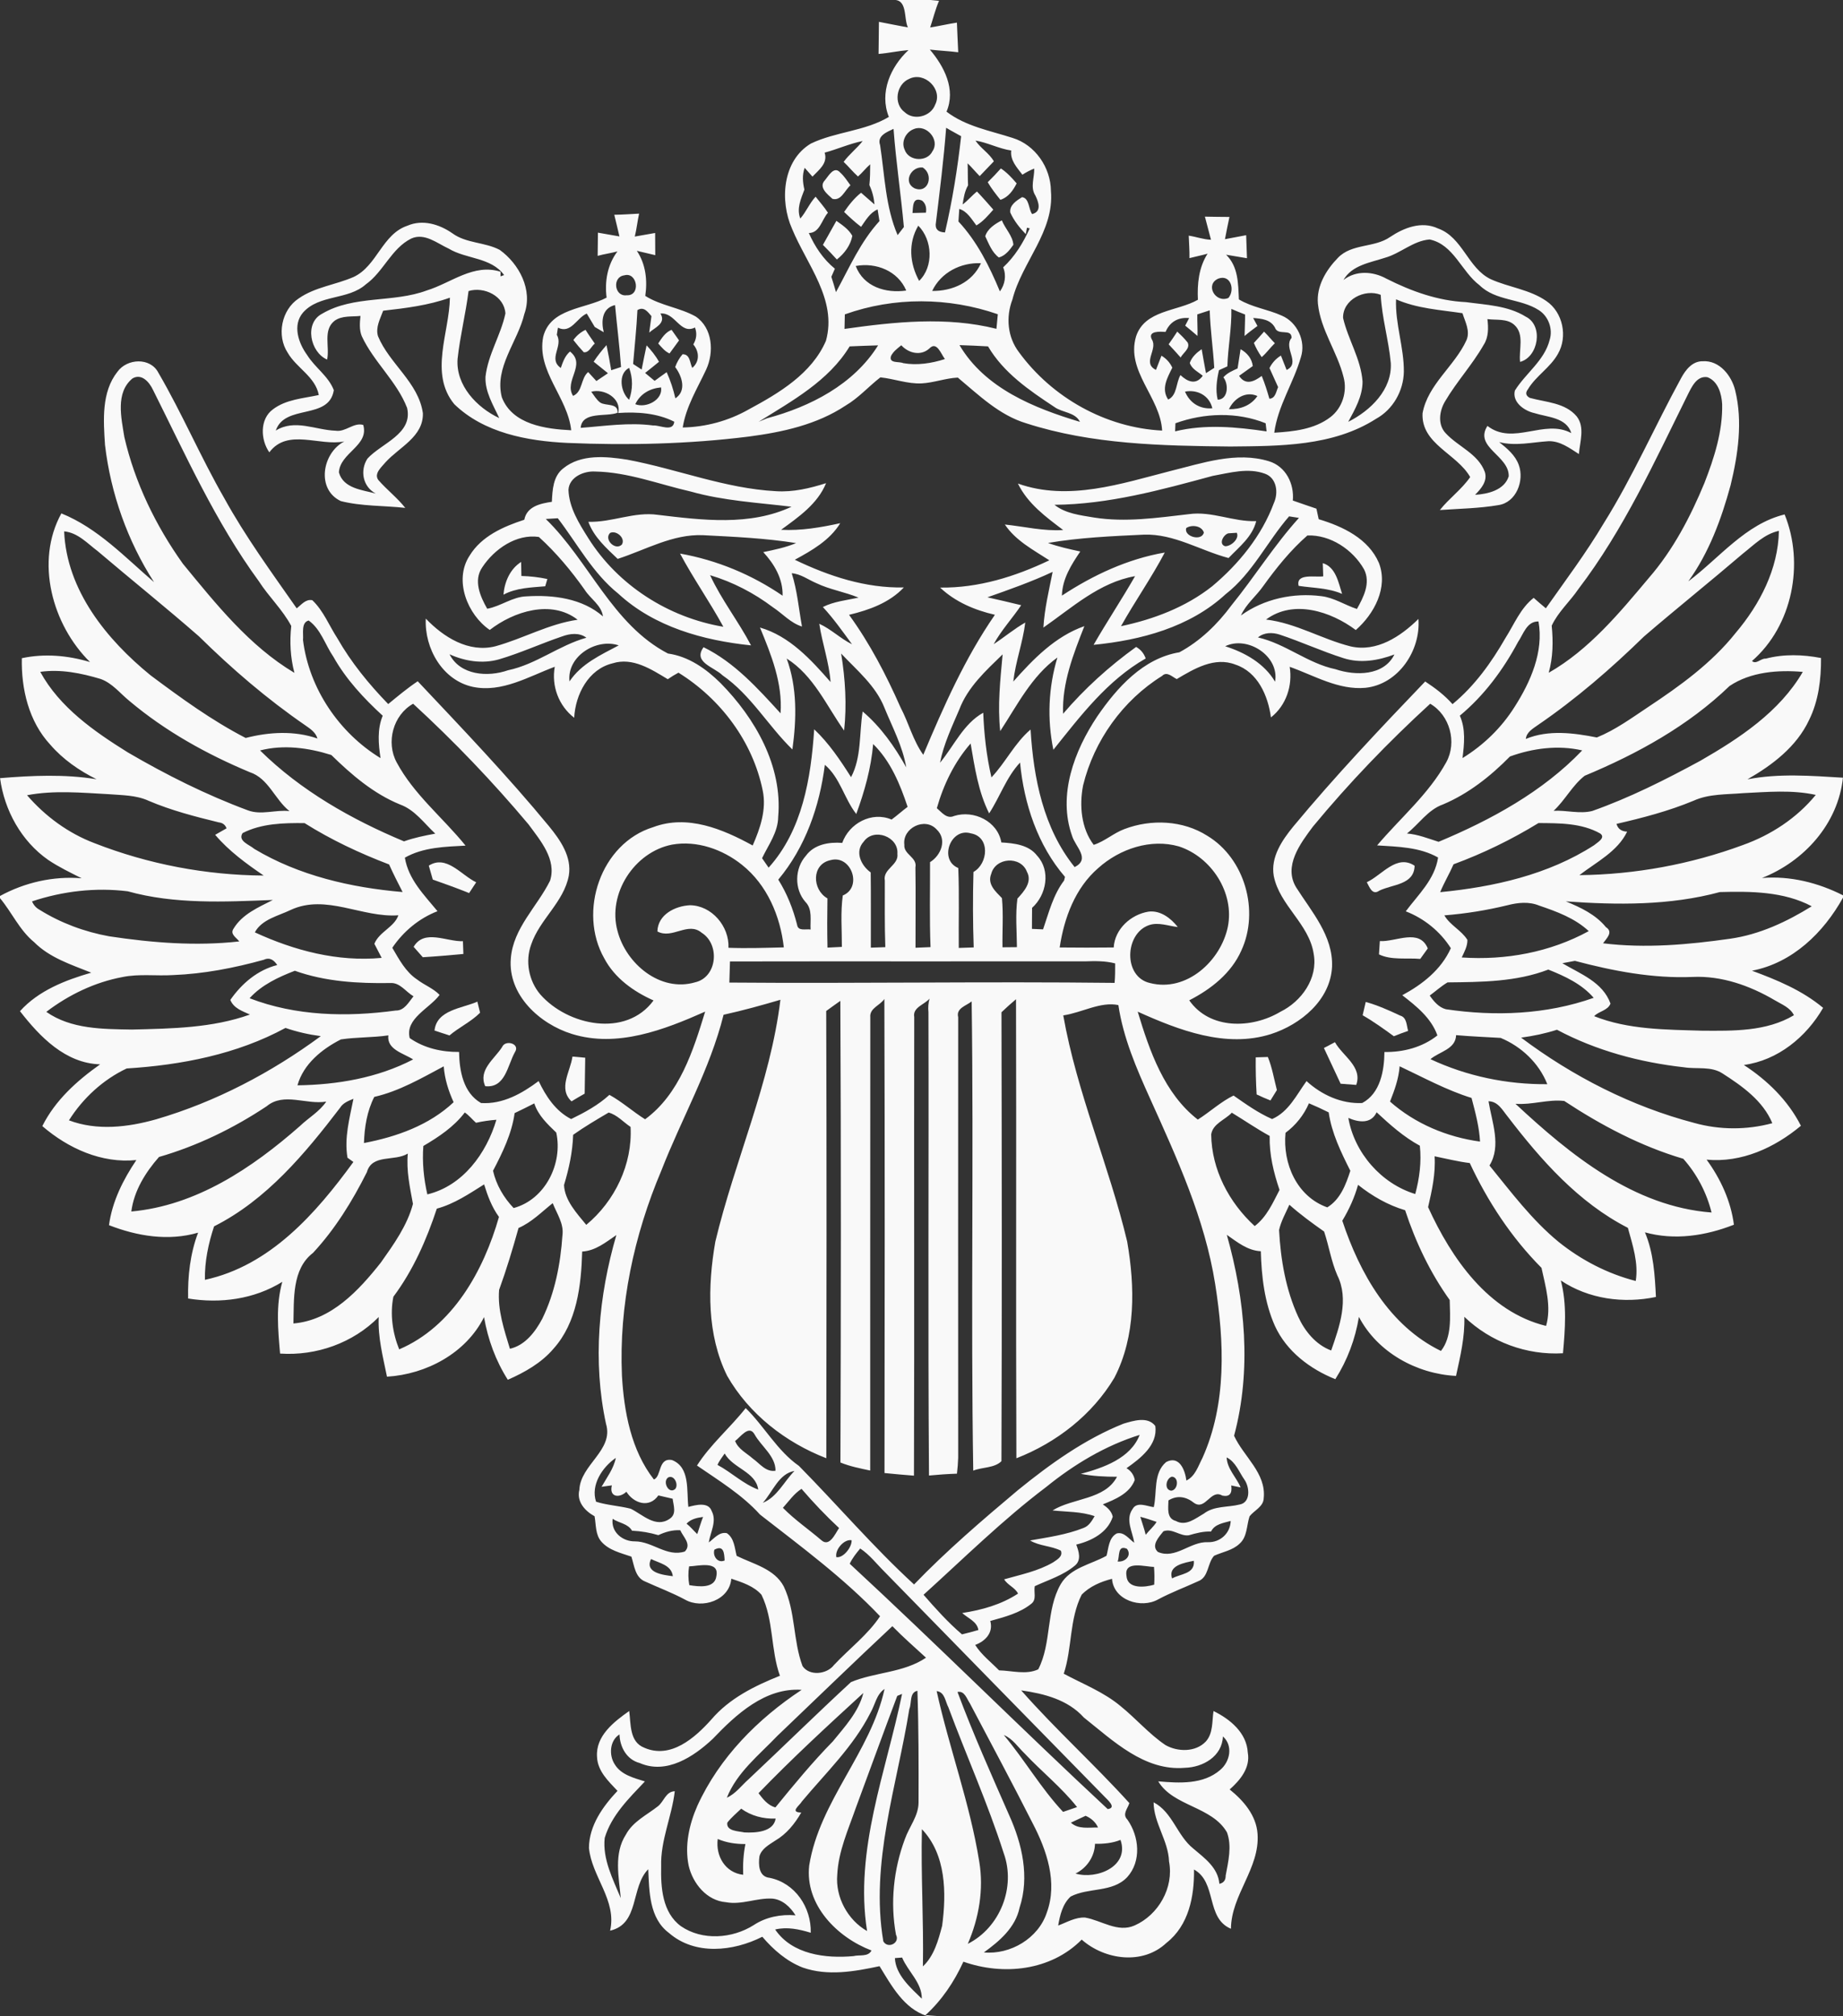
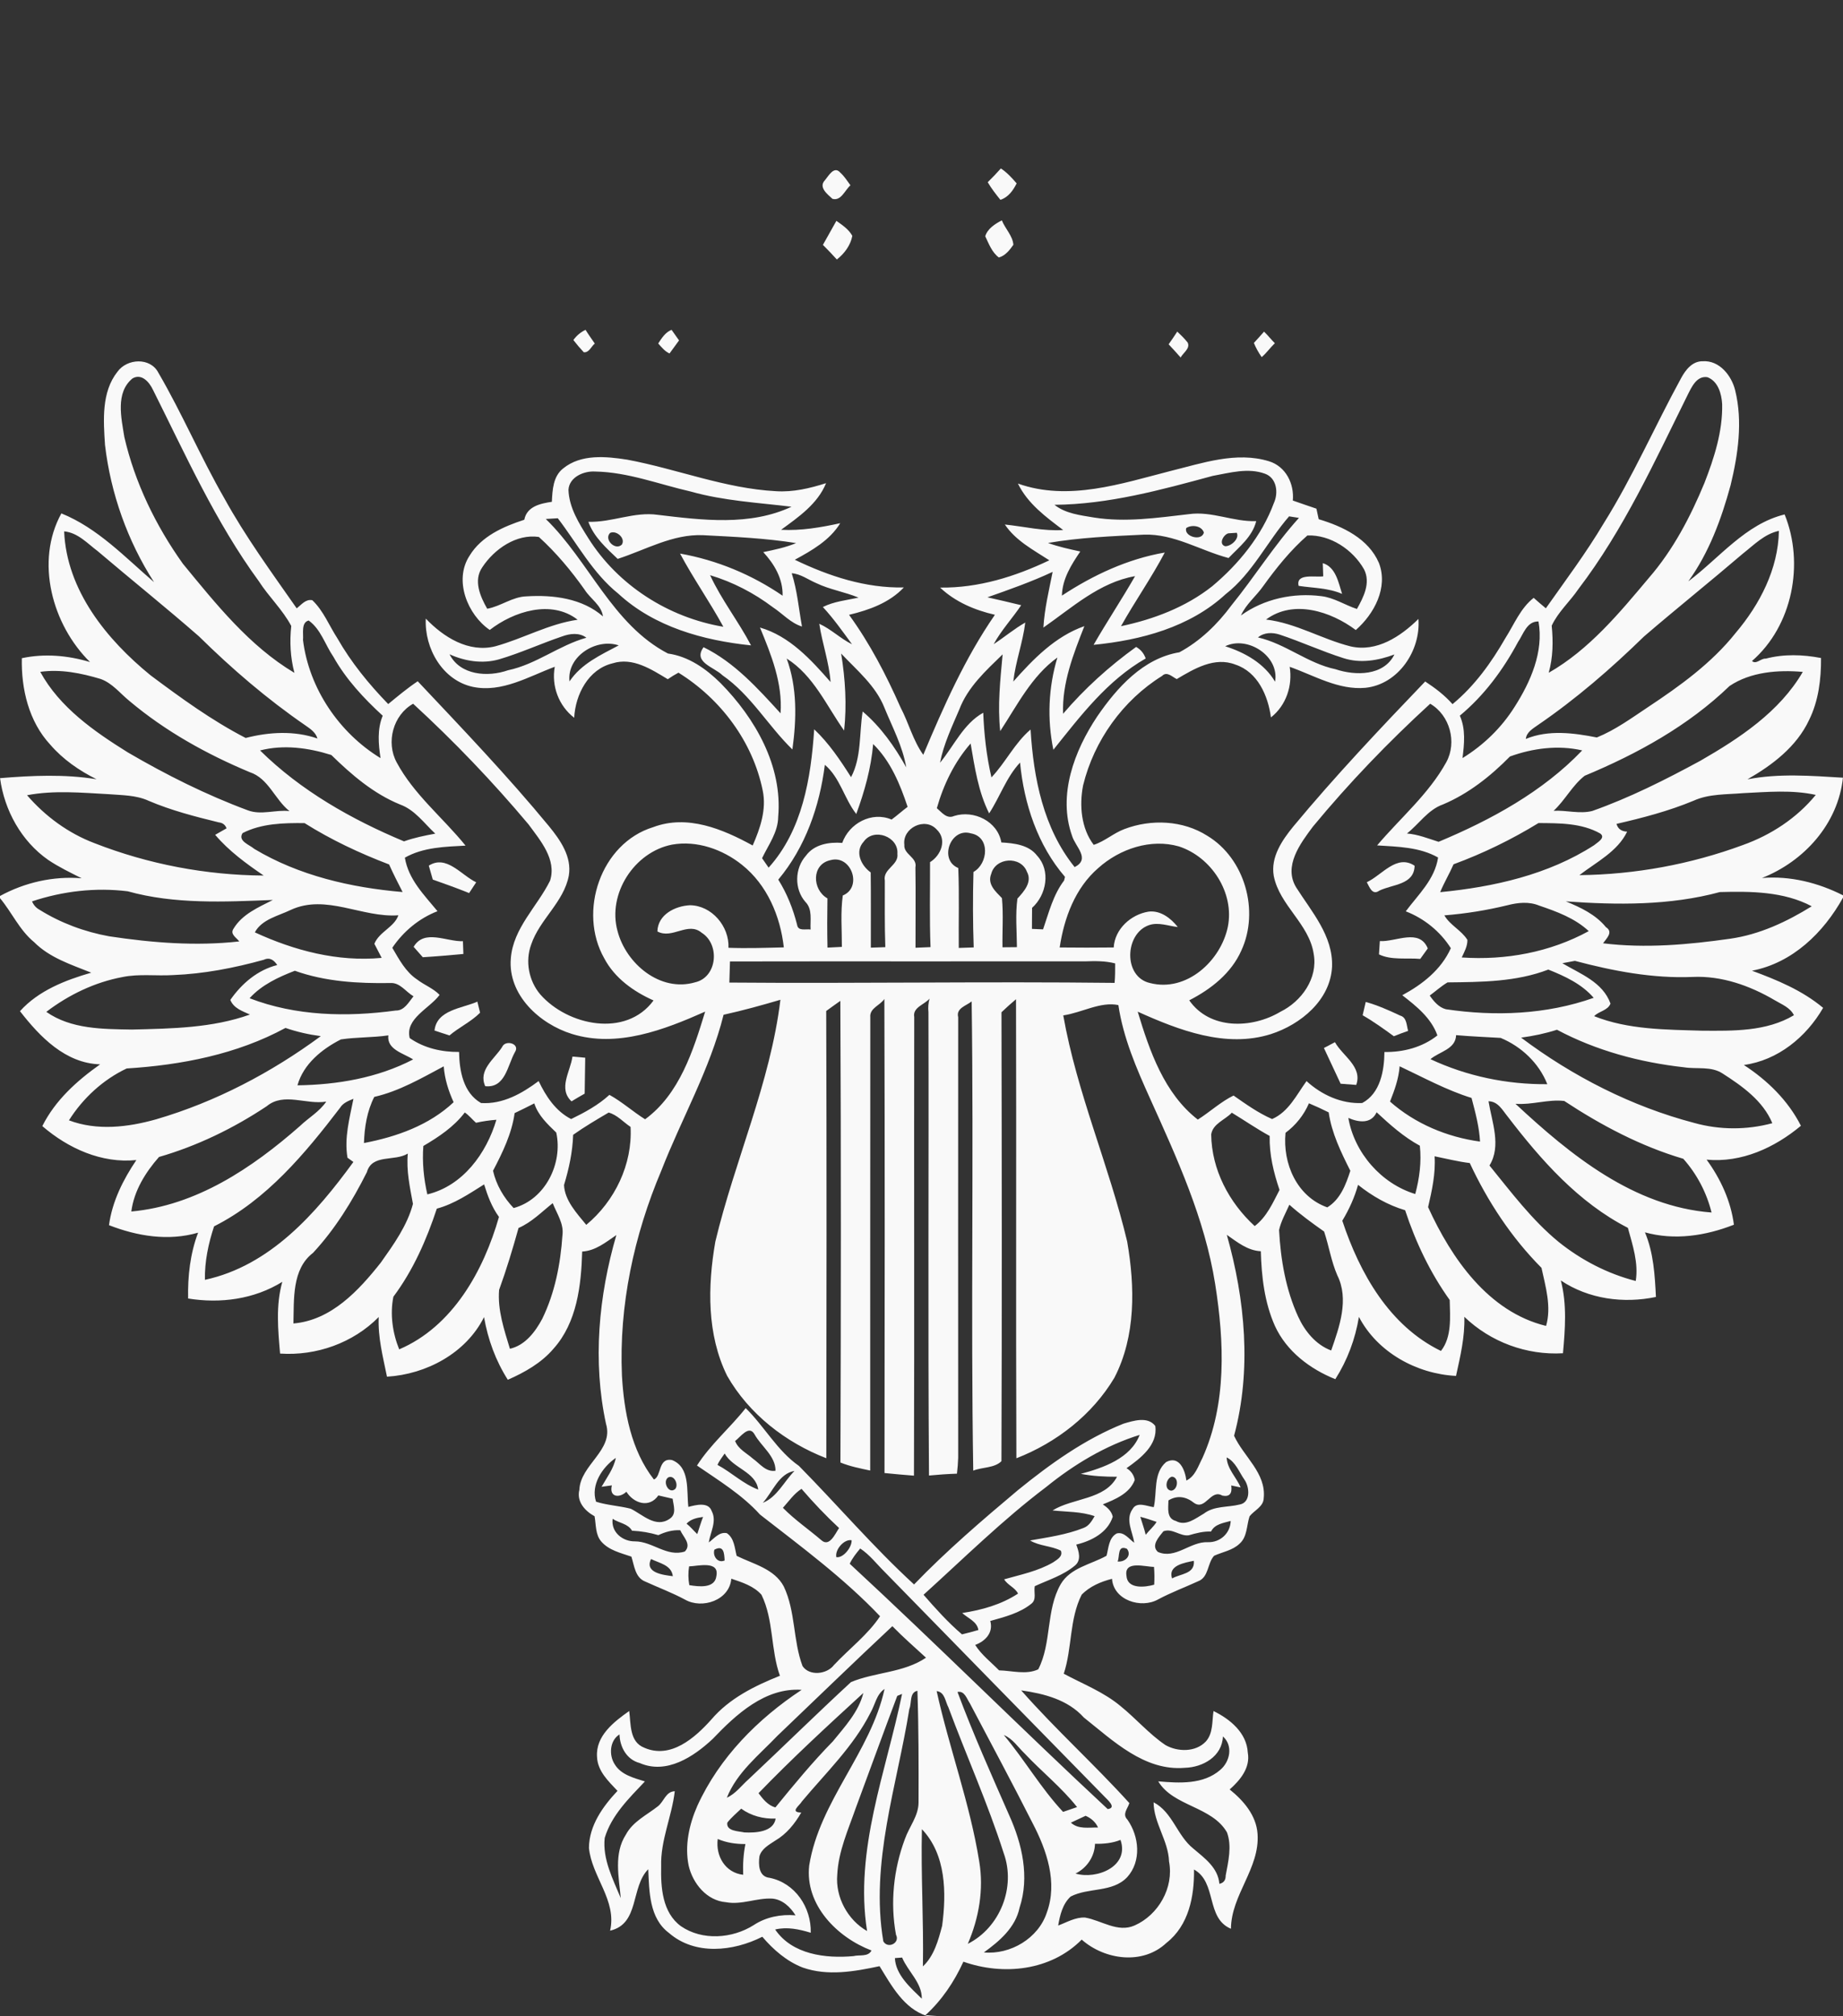
<svg xmlns="http://www.w3.org/2000/svg" width="406pt" height="444pt" viewBox="0 0 406 444" version="1.1">
  <rect x="0" y="0" width="406" height="444" fill="#333333" stroke="none" />
  <g id="#f9f9f9ff">
-     <path fill="#f9f9f9" opacity="1.00" d=" M 196.55 0.00 L 205.02 0.00 L 206.86 0.18 C 206.05 2.08 205.56 4.09 204.91 6.05 C 206.88 5.74 208.82 5.28 210.80 4.98 C 210.90 7.16 210.97 9.33 211.09 11.51 C 209.01 11.25 206.92 11.16 204.84 10.92 C 208.00 14.64 210.61 19.68 208.51 24.59 C 212.76 27.85 218.11 28.77 223.08 30.38 C 228.05 31.91 231.46 36.90 231.51 42.04 C 232.29 51.01 225.13 57.70 223.03 65.96 C 221.56 69.82 221.93 74.24 224.47 77.57 C 231.77 87.57 243.59 94.21 256.01 94.83 C 255.61 87.46 248.01 81.77 250.26 74.11 C 252.18 68.24 259.33 68.62 263.89 66.02 C 263.72 62.51 264.08 58.90 266.02 55.87 C 264.70 56.25 263.35 56.50 262.03 56.85 C 262.07 55.19 261.92 53.55 261.87 51.90 C 263.51 52.14 265.10 52.75 266.77 52.80 C 266.32 51.10 265.87 49.41 265.43 47.71 C 267.23 47.75 269.03 47.77 270.84 47.78 C 270.49 49.41 270.16 51.05 269.85 52.68 C 271.40 52.38 272.96 52.08 274.52 51.80 C 274.58 53.49 274.64 55.18 274.70 56.87 C 273.16 56.62 271.63 56.37 270.10 56.10 C 272.81 58.74 272.75 62.46 272.92 65.94 C 275.84 67.70 279.30 68.12 282.38 69.52 C 285.77 70.95 287.72 75.16 286.58 78.66 C 284.96 84.33 281.50 89.38 280.71 95.30 C 284.98 95.04 289.56 94.56 293.08 91.87 C 295.72 89.86 296.85 86.21 295.97 83.03 C 294.59 77.48 290.93 72.67 290.33 66.91 C 289.96 63.03 292.14 59.44 294.75 56.77 C 297.80 53.60 302.75 54.61 306.22 52.20 C 309.28 50.15 313.18 48.63 316.77 50.31 C 322.23 52.25 323.34 59.08 328.42 61.50 C 332.41 63.29 336.99 63.75 340.65 66.30 C 344.30 68.78 345.40 74.15 343.20 77.94 C 341.52 80.96 338.36 82.78 336.60 85.72 C 335.98 86.52 336.12 87.16 337.01 87.63 C 340.55 88.61 344.79 88.67 347.34 91.71 C 349.20 94.10 348.03 97.29 347.82 100.00 C 345.77 98.69 343.64 97.08 341.10 97.17 C 337.49 97.40 333.85 98.30 330.26 97.37 C 331.99 98.75 333.81 100.25 334.58 102.41 C 335.84 105.86 334.02 110.68 330.07 111.25 C 325.82 111.97 321.48 112.03 317.19 112.33 C 319.24 109.75 321.99 107.80 323.87 105.07 C 320.95 99.90 313.02 97.79 313.38 91.00 C 314.55 84.64 320.46 80.63 323.06 74.91 C 323.91 72.91 322.77 70.88 322.17 68.98 C 317.25 68.24 312.16 67.96 307.54 65.92 C 307.33 71.31 309.30 76.50 309.26 81.87 C 309.18 86.10 306.86 90.18 303.15 92.23 C 293.62 98.33 281.89 98.23 271.00 98.34 C 255.94 98.18 240.54 97.89 226.08 93.23 C 220.13 91.44 215.64 87.03 211.00 83.16 C 208.29 83.29 205.71 84.30 203.01 84.44 C 199.92 84.58 196.98 83.42 193.94 83.11 C 191.34 85.12 189.14 87.65 186.27 89.33 C 179.95 93.53 172.37 95.18 164.95 96.15 C 151.71 97.81 138.31 98.11 124.98 97.55 C 116.18 97.13 106.62 95.36 100.07 89.01 C 94.51 82.22 99.00 73.28 99.11 65.56 C 94.38 67.26 89.37 67.87 84.41 68.43 C 83.76 70.22 82.69 72.08 83.27 74.04 C 85.78 80.12 92.21 84.25 93.16 91.01 C 93.29 96.21 87.93 98.48 84.92 101.82 C 84.10 102.83 82.31 104.28 83.34 105.71 C 85.21 107.86 87.51 109.62 89.28 111.86 C 84.56 111.33 79.70 111.53 75.08 110.36 C 69.61 107.78 70.98 99.75 75.85 97.22 C 70.40 98.34 63.37 94.24 59.33 99.62 C 57.39 96.87 57.18 92.30 60.13 90.15 C 63.02 87.95 66.79 87.75 70.23 87.00 C 69.46 82.95 65.33 81.06 63.38 77.69 C 60.89 73.90 61.99 68.24 65.80 65.73 C 69.42 63.20 73.93 62.74 77.90 61.00 C 83.08 58.59 84.17 51.56 89.78 49.70 C 93.12 48.26 96.81 49.40 99.65 51.38 C 102.73 53.63 106.80 53.30 110.08 55.03 C 114.37 58.12 117.42 63.86 115.51 69.15 C 114.05 75.30 108.85 80.89 110.55 87.50 C 112.86 93.51 120.21 94.49 125.83 94.76 C 125.06 87.46 118.18 81.77 119.66 74.19 C 121.24 67.86 128.85 68.09 133.63 65.55 C 133.18 61.97 133.81 58.29 136.02 55.37 C 134.58 55.76 133.09 55.95 131.66 56.35 C 131.68 54.65 131.70 52.94 131.72 51.24 C 133.29 51.52 134.87 51.80 136.46 52.07 C 136.06 50.48 135.73 48.88 135.32 47.30 C 137.15 47.28 138.97 47.14 140.79 47.05 C 140.42 48.72 140.25 50.43 139.84 52.10 C 141.33 51.85 142.82 51.59 144.32 51.31 C 144.33 52.94 144.34 54.57 144.35 56.20 C 143.34 55.96 141.30 55.48 140.29 55.24 C 142.26 58.18 142.65 61.73 142.15 65.17 C 145.58 67.34 149.75 67.74 153.26 69.71 C 157.01 72.25 157.34 77.59 155.55 81.42 C 153.61 85.57 151.13 89.54 150.40 94.15 C 155.51 94.05 160.50 92.69 164.94 90.17 C 171.61 86.58 178.82 82.30 181.95 75.06 C 184.47 65.98 177.73 58.28 174.49 50.40 C 171.74 44.24 172.35 35.38 178.63 31.62 C 184.11 28.99 190.51 28.91 195.81 25.75 C 193.67 20.41 196.16 14.73 200.13 11.03 C 197.92 11.21 195.75 11.70 193.54 11.88 C 193.55 9.52 193.62 7.16 193.62 4.81 C 195.75 5.21 197.87 5.66 200.00 6.04 C 199.03 4.00 200.02 -0.37 196.55 0.00 M 200.29 17.37 C 197.45 18.55 196.75 22.86 199.30 24.71 C 201.33 26.64 205.07 25.66 206.01 23.05 C 207.75 19.67 203.66 15.68 200.29 17.37 M 201.33 28.42 C 199.56 29.06 198.46 31.20 199.29 32.97 C 200.16 35.55 204.27 35.74 205.42 33.30 C 207.14 30.78 204.06 27.28 201.33 28.42 M 208.43 28.14 C 207.90 35.10 207.03 42.02 206.19 48.94 C 205.91 50.38 206.57 51.13 208.17 51.19 C 209.80 44.20 210.94 37.13 211.73 30.00 C 210.63 29.37 209.51 28.80 208.43 28.14 M 193.88 31.96 C 194.89 38.58 195.06 45.58 197.74 51.78 C 198.09 51.34 198.78 50.45 199.12 50.00 C 198.46 42.79 197.38 35.61 196.84 28.38 C 195.42 29.06 193.14 29.90 193.88 31.96 M 181.66 33.62 C 182.42 35.97 180.37 37.43 178.98 38.90 C 178.55 38.41 177.69 37.44 177.26 36.96 C 176.69 38.55 176.83 40.14 177.20 41.76 C 176.45 43.81 175.44 45.91 176.30 48.13 C 177.60 46.65 178.32 44.77 179.67 43.32 C 180.59 44.49 181.58 45.60 182.39 46.85 C 181.04 48.35 180.59 51.31 178.18 51.32 C 179.52 54.32 181.34 57.09 183.92 59.18 C 183.72 59.63 183.34 60.52 183.14 60.96 C 183.50 62.08 183.84 63.20 184.16 64.34 C 187.09 58.98 189.55 53.27 193.74 48.69 C 193.64 48.05 193.44 46.76 193.33 46.12 C 191.62 46.86 190.71 48.52 189.69 49.96 C 188.36 48.96 187.15 47.82 185.95 46.68 C 187.02 45.12 188.20 43.62 189.69 42.45 C 190.43 43.09 191.90 44.37 192.64 45.02 C 192.52 43.53 192.15 42.12 191.52 40.76 C 191.68 39.24 191.69 37.72 191.70 36.19 C 190.73 37.01 189.97 38.05 189.01 38.87 C 187.88 37.87 186.95 36.68 185.85 35.65 C 187.08 33.97 188.76 32.69 190.04 31.06 C 187.16 31.64 184.48 32.86 181.66 33.62 M 214.89 30.96 C 216.02 32.68 217.91 33.72 218.94 35.53 C 217.91 36.63 216.84 37.69 215.82 38.79 C 214.91 37.87 214.09 36.87 213.16 35.97 C 213.23 37.59 213.17 39.21 213.26 40.82 C 212.50 42.12 212.28 43.58 212.06 45.03 C 213.21 44.19 214.10 43.06 215.22 42.18 C 216.46 43.47 217.64 44.82 218.82 46.17 C 217.69 47.44 216.57 48.79 215.09 49.65 C 214.03 48.27 213.10 46.56 211.32 46.01 C 211.27 46.70 211.18 48.08 211.14 48.78 C 215.25 53.19 217.97 58.65 220.27 64.18 C 221.39 62.66 221.73 60.66 220.99 58.88 C 223.57 56.49 225.40 53.48 226.84 50.30 L 226.24 50.15 L 225.97 51.57 C 224.61 50.17 223.37 48.61 222.56 46.81 C 222.34 45.16 223.97 44.16 225.15 43.42 C 226.76 43.63 226.58 46.07 227.37 47.15 C 229.52 46.60 228.81 44.54 228.09 43.07 C 226.90 41.23 227.90 39.12 227.83 37.13 C 226.92 37.49 226.05 37.94 225.23 38.48 C 224.03 36.90 222.49 35.30 222.77 33.15 C 220.05 32.75 217.60 31.41 214.89 30.96 M 201.42 41.45 C 204.54 42.79 205.78 38.43 203.26 36.89 C 200.72 36.63 198.89 40.10 201.42 41.45 M 201.02 46.91 C 201.76 46.89 203.24 46.85 203.98 46.84 C 204.15 45.69 203.87 44.80 203.14 44.19 C 200.96 43.23 201.16 45.63 201.02 46.91 M 202.29 49.70 C 200.02 53.55 200.38 58.02 202.48 61.86 C 205.72 58.73 205.43 52.85 202.29 49.70 M 90.59 52.54 C 86.21 54.72 84.50 59.83 80.60 62.62 C 76.67 66.13 70.36 64.80 66.77 68.82 C 64.38 71.59 65.74 75.56 67.66 78.19 C 69.38 80.96 72.35 82.83 73.54 85.93 C 72.47 92.61 62.76 88.89 60.75 94.83 C 64.95 92.21 69.51 94.72 73.94 94.86 C 76.12 95.21 77.91 92.97 80.02 93.59 C 81.35 98.18 74.90 99.69 74.66 104.04 C 75.64 107.59 79.80 107.89 82.78 108.70 C 79.91 107.21 79.26 103.62 80.94 101.01 C 84.07 97.58 91.00 95.58 89.68 89.83 C 87.41 83.97 82.32 79.71 79.69 74.02 C 79.12 72.62 79.26 71.04 79.41 69.58 C 77.51 69.79 75.33 69.46 73.69 70.66 C 71.08 72.71 72.68 76.39 72.06 79.19 C 68.35 77.60 66.97 71.15 70.97 69.09 C 77.93 64.97 86.59 66.74 94.02 63.97 C 99.37 62.33 104.35 57.95 110.27 59.85 L 110.26 60.86 L 111.05 60.58 C 108.18 56.64 102.73 57.10 98.85 54.76 C 96.29 53.59 93.54 51.21 90.59 52.54 M 305.10 56.77 C 301.84 57.85 297.82 58.39 295.95 61.67 C 298.71 59.50 302.47 59.74 305.43 61.38 C 310.89 64.14 316.77 66.26 322.94 66.54 C 327.38 67.15 332.18 67.30 336.09 69.73 C 340.11 71.69 338.87 78.68 334.86 79.70 C 334.54 77.04 335.89 73.60 333.59 71.55 C 331.99 70.10 329.63 70.55 327.67 70.28 C 327.90 72.21 327.94 74.28 326.83 75.97 C 324.35 80.32 320.90 84.04 318.36 88.36 C 317.07 90.48 316.64 93.52 318.51 95.45 C 321.25 98.40 325.62 99.92 327.10 103.95 C 327.74 105.99 326.25 107.65 324.95 108.98 C 327.76 108.81 331.41 107.95 332.36 104.90 C 332.49 100.33 324.66 98.52 327.67 93.80 C 333.37 98.23 340.20 92.16 346.15 95.39 C 345.08 91.91 340.90 91.90 338.01 90.98 C 335.80 90.49 333.09 88.60 333.71 86.03 C 336.09 82.19 340.24 79.42 341.38 74.85 C 342.14 72.45 341.10 69.63 338.98 68.30 C 334.95 65.71 329.48 66.31 325.93 62.82 C 321.93 59.81 320.26 53.86 314.94 52.74 C 311.29 53.03 308.54 55.81 305.10 56.77 M 205.35 64.08 C 209.81 64.13 214.19 62.20 216.10 57.97 C 211.66 57.78 207.30 59.99 205.35 64.08 M 188.51 58.58 C 190.25 63.18 195.13 64.64 199.64 63.99 C 197.79 59.65 192.99 57.76 188.51 58.58 M 137.54 60.64 C 134.82 60.96 135.32 65.36 138.01 65.03 C 141.25 65.22 140.40 59.81 137.54 60.64 M 268.44 61.34 C 265.36 62.61 267.71 66.84 270.61 65.62 C 272.10 63.87 271.14 60.41 268.44 61.34 M 103.22 64.10 C 102.59 69.11 101.35 74.02 100.80 79.04 C 100.37 84.86 105.03 89.76 109.98 92.08 C 108.65 89.18 106.81 86.29 106.95 82.97 C 107.50 78.06 110.34 73.81 111.34 69.03 C 111.08 65.18 106.65 63.06 103.22 64.10 M 295.87 70.03 C 296.97 74.79 299.81 79.08 300.16 84.04 C 300.16 87.27 298.50 90.14 297.01 92.90 C 301.87 90.46 306.71 85.83 306.38 79.95 C 305.92 74.90 304.42 70.00 304.16 64.93 C 300.64 63.54 295.78 65.97 295.87 70.03 M 186.11 69.24 C 186.09 70.04 186.06 71.64 186.04 72.44 C 197.09 70.88 208.54 69.66 219.51 72.42 C 219.61 71.35 219.71 70.28 219.81 69.21 C 208.97 65.45 196.94 65.36 186.11 69.24 M 133.00 73.17 C 132.51 72.88 131.52 72.30 131.02 72.01 C 130.43 71.03 129.85 70.04 129.26 69.06 C 127.01 70.03 125.81 73.57 122.91 72.17 C 122.85 72.57 122.72 73.35 122.66 73.75 C 124.15 76.22 120.65 79.03 123.54 81.04 C 124.00 79.71 124.46 78.36 125.57 77.42 C 129.25 80.35 124.16 83.88 126.24 87.19 C 128.39 86.29 127.89 83.35 129.57 81.94 C 130.02 82.43 130.93 83.42 131.38 83.92 C 132.22 83.34 133.07 82.77 133.93 82.20 C 132.87 81.36 131.82 80.51 130.78 79.66 C 131.62 78.37 132.59 77.17 133.61 76.01 C 134.00 77.84 134.34 79.69 134.65 81.54 C 135.19 81.36 136.27 81.01 136.81 80.83 C 136.49 76.28 135.91 71.74 135.49 67.19 C 132.58 67.86 132.42 70.80 133.00 73.17 M 140.42 68.30 C 140.23 72.26 139.80 76.21 139.47 80.16 C 139.94 80.47 140.88 81.08 141.35 81.39 C 141.71 79.61 142.05 77.83 142.44 76.06 C 143.47 77.17 144.44 78.35 145.17 79.68 C 144.16 80.52 143.14 81.33 142.11 82.14 C 142.64 82.57 143.68 83.45 144.21 83.88 C 145.08 83.23 145.97 82.61 146.86 81.97 C 147.71 83.82 148.32 85.75 148.78 87.73 C 151.32 86.06 150.23 82.82 148.74 80.84 C 149.11 79.80 149.65 78.86 150.36 78.02 C 152.03 77.98 151.95 79.91 152.50 81.03 C 154.16 79.64 154.07 77.45 152.73 75.86 C 153.45 74.64 153.57 73.40 153.10 72.13 C 149.83 73.77 148.78 68.75 145.49 69.05 C 146.82 71.23 144.23 72.14 143.02 73.25 C 143.15 72.34 143.39 70.54 143.51 69.63 C 142.70 68.69 141.85 67.43 140.42 68.30 M 263.76 69.24 C 263.73 70.83 263.85 72.41 263.80 73.99 C 262.90 73.22 262.01 72.45 261.09 71.72 C 261.31 71.30 261.74 70.47 261.96 70.05 C 259.54 69.83 257.71 70.88 256.76 73.10 C 255.65 73.04 252.76 72.80 253.74 74.75 C 255.14 76.95 251.51 79.91 254.65 81.47 C 254.95 80.68 255.56 79.12 255.86 78.34 C 256.93 78.97 257.73 79.85 258.25 80.98 C 257.16 83.20 255.74 85.60 257.34 88.00 C 259.35 87.06 259.03 84.31 260.05 82.61 C 261.61 84.08 263.46 84.87 264.96 82.76 C 263.94 81.90 262.54 81.28 262.10 79.93 C 262.56 78.61 263.61 77.67 264.72 76.90 C 265.01 78.66 265.35 80.42 265.67 82.18 C 266.13 81.89 267.04 81.31 267.49 81.02 C 267.24 76.79 266.62 72.59 266.49 68.35 C 265.57 68.64 264.66 68.93 263.76 69.24 M 271.26 68.03 C 271.35 72.28 270.51 76.46 270.38 80.69 C 269.91 80.90 268.99 81.32 268.53 81.53 C 268.05 83.67 267.73 85.87 268.25 88.03 C 270.61 87.99 270.68 84.52 269.50 83.11 C 270.32 82.14 271.51 81.67 272.63 81.14 C 272.86 79.73 273.06 78.32 273.29 76.91 C 274.72 77.70 275.78 78.96 275.98 80.62 C 274.97 81.33 273.96 82.05 272.96 82.78 C 274.41 84.96 276.29 84.01 277.95 82.80 C 278.63 84.43 279.15 86.12 279.64 87.82 C 280.99 87.73 281.10 86.26 281.56 85.26 C 280.93 83.86 280.28 82.47 279.66 81.06 C 280.23 79.91 281.07 78.99 282.18 78.31 C 282.49 79.10 283.12 80.69 283.43 81.48 C 286.63 79.93 282.64 76.64 284.52 74.42 C 284.56 72.21 281.50 74.06 280.86 72.14 C 279.85 70.33 277.90 70.19 276.06 70.03 C 276.30 70.47 276.77 71.35 277.01 71.79 C 276.04 72.50 275.08 73.22 274.17 74.00 C 274.19 72.42 274.30 70.84 274.28 69.27 C 273.26 68.88 272.25 68.47 271.26 68.03 M 187.17 76.29 C 182.53 83.93 174.46 88.30 167.13 92.89 C 167.59 92.70 168.50 92.32 168.95 92.13 C 178.50 89.57 188.06 84.69 193.44 76.06 C 191.34 76.10 189.26 76.22 187.17 76.29 M 196.29 78.39 C 195.73 80.12 198.07 79.55 198.97 79.98 C 202.05 80.52 205.21 80.02 208.16 79.08 C 207.32 78.03 206.37 75.00 204.71 76.77 C 202.83 78.46 200.13 77.79 198.55 76.04 C 197.71 76.73 196.79 77.40 196.29 78.39 M 211.37 76.01 C 216.98 85.53 227.83 89.89 237.91 92.91 C 236.81 90.72 234.04 90.93 232.26 89.62 C 226.74 85.98 221.08 82.11 217.66 76.29 C 215.56 76.16 213.46 76.08 211.37 76.01 M 138.59 88.05 C 139.41 85.77 139.45 83.30 138.59 81.02 C 136.08 82.31 136.70 86.40 138.59 88.05 M 139.95 89.02 C 142.34 89.96 146.06 88.08 145.63 85.32 C 143.18 85.54 141.03 86.73 139.95 89.02 M 130.25 86.28 C 130.88 87.09 131.38 88.02 132.21 88.65 C 133.43 89.47 136.20 88.68 136.05 90.90 C 133.61 91.88 128.23 90.50 127.92 94.23 C 133.23 93.84 138.57 92.99 143.90 93.71 C 145.35 93.59 148.27 95.23 148.54 92.88 C 144.80 90.98 140.33 90.66 136.18 90.96 C 136.98 87.74 133.08 85.50 130.25 86.28 M 261.05 86.25 C 262.10 88.75 264.33 90.16 267.07 89.92 C 266.42 87.13 263.79 85.73 261.05 86.25 M 270.73 90.12 C 273.23 90.17 275.56 89.34 277.00 87.22 C 274.41 86.06 271.82 87.78 270.73 90.12 M 258.94 93.22 C 258.93 93.67 258.89 94.55 258.87 95.00 C 265.50 93.38 272.34 94.03 279.02 95.01 C 278.97 94.56 278.86 93.67 278.81 93.22 C 272.53 90.68 265.26 90.93 258.94 93.22 Z" />
    <path fill="#f9f9f9" opacity="1.00" d=" M 181.71 39.71 C 182.53 38.75 183.74 36.42 185.12 38.03 C 186.01 38.83 186.65 39.86 187.35 40.81 C 186.14 41.84 185.29 44.34 183.38 43.79 C 182.30 42.80 180.26 41.25 181.71 39.71 Z" />
    <path fill="#f9f9f9" opacity="1.00" d=" M 220.48 37.10 C 221.83 37.98 222.91 39.17 223.96 40.39 C 223.18 41.95 222.12 43.45 220.38 44.01 C 219.38 42.77 218.39 41.51 217.59 40.13 C 218.59 39.16 219.55 38.14 220.48 37.10 Z" />
    <path fill="#f9f9f9" opacity="1.00" d=" M 184.25 48.64 C 185.56 49.57 186.97 50.50 187.76 51.94 C 187.39 54.01 185.99 55.88 184.35 57.15 C 183.35 56.06 182.34 54.97 181.28 53.93 C 182.26 52.16 183.26 50.40 184.25 48.64 Z" />
    <path fill="#f9f9f9" opacity="1.00" d=" M 217.04 52.03 C 217.56 50.34 219.22 49.30 220.70 48.53 C 221.42 50.36 223.09 51.92 223.24 53.91 C 222.44 55.06 221.45 56.33 220.04 56.71 C 218.52 55.58 217.83 53.69 217.04 52.03 Z" />
    <path fill="#f9f9f9" opacity="1.00" d=" M 126.31 74.89 C 127.01 73.91 127.91 73.16 128.99 72.64 C 129.63 73.68 130.34 74.66 131.03 75.67 C 130.23 76.29 129.80 77.70 128.60 77.58 C 127.80 76.72 127.03 75.82 126.31 74.89 Z" />
    <path fill="#f9f9f9" opacity="1.00" d=" M 145.00 75.65 C 145.77 74.46 146.56 73.20 147.94 72.64 C 148.35 73.22 149.18 74.39 149.59 74.97 C 148.89 75.93 148.19 76.89 147.49 77.85 C 146.45 77.38 145.74 76.47 145.00 75.65 Z" />
    <path fill="#f9f9f9" opacity="1.00" d=" M 259.34 73.03 C 260.15 73.79 260.95 74.57 261.64 75.45 C 262.26 76.77 260.60 77.71 260.09 78.74 C 259.22 77.75 258.34 76.78 257.44 75.83 C 258.09 74.91 258.73 73.98 259.34 73.03 Z" />
    <path fill="#f9f9f9" opacity="1.00" d=" M 278.46 73.04 C 279.30 73.84 280.01 74.77 280.84 75.59 C 279.82 76.56 279.02 77.74 277.94 78.65 C 277.25 77.66 276.67 76.63 276.22 75.53 C 276.98 74.71 277.72 73.88 278.46 73.04 Z" />
    <path fill="#f9f9f9" opacity="1.00" d=" M 25.87 81.88 C 27.99 78.93 33.11 78.65 34.89 82.09 C 40.13 91.08 44.21 100.69 49.40 109.71 C 54.08 118.21 59.81 126.04 65.36 133.98 C 66.38 133.20 67.35 131.88 68.80 132.19 C 71.26 134.52 72.51 137.79 74.33 140.59 C 77.37 145.91 81.26 150.67 85.52 155.06 C 87.64 153.32 89.74 151.56 92.02 150.04 C 101.87 160.49 111.81 170.89 120.95 181.98 C 123.43 185.01 126.00 188.69 125.31 192.83 C 124.21 198.69 118.89 202.47 117.02 208.01 C 115.66 211.70 116.48 216.02 119.02 219.01 C 125.05 225.89 137.90 228.61 143.97 220.34 C 139.56 218.37 135.41 215.42 133.11 211.06 C 127.28 200.80 132.32 185.73 143.89 182.17 C 151.44 179.33 159.21 182.59 165.81 186.21 C 167.47 182.42 168.89 178.28 168.02 174.10 C 165.83 163.33 158.75 153.91 149.46 148.15 C 148.65 148.58 147.87 149.06 147.11 149.59 C 143.49 147.42 139.37 144.69 134.95 146.09 C 129.61 147.38 126.76 152.95 126.49 158.08 C 123.08 155.45 121.45 151.09 122.21 146.85 C 116.46 149.00 110.55 152.60 104.19 151.28 C 97.48 149.85 93.47 142.78 93.80 136.24 C 97.70 140.33 103.24 143.82 109.12 142.34 C 115.25 140.65 120.88 137.40 127.25 136.49 C 121.45 131.99 113.16 134.65 107.89 138.74 C 103.01 135.41 99.90 127.80 103.44 122.39 C 106.05 118.09 110.90 115.96 115.50 114.47 C 116.05 111.53 119.07 110.88 121.57 110.52 C 121.70 107.92 121.83 104.90 124.07 103.16 C 128.01 99.96 133.51 100.51 138.19 101.24 C 149.16 103.29 159.71 107.59 170.94 108.18 C 174.71 108.43 178.42 107.54 181.98 106.41 C 180.11 110.99 175.91 113.87 172.07 116.68 C 176.47 116.92 180.82 116.16 185.10 115.23 C 182.79 119.00 178.86 121.23 175.09 123.28 C 182.61 126.90 190.65 129.55 199.11 129.38 C 195.93 132.76 191.44 134.36 187.04 135.41 C 191.63 141.72 195.23 148.66 198.38 155.79 C 200.18 159.21 201.12 163.07 203.39 166.24 C 207.87 155.59 212.58 144.94 219.17 135.40 C 214.73 134.38 210.44 132.57 207.10 129.41 C 215.54 129.52 223.62 127.00 231.16 123.40 C 227.64 121.11 223.78 119.11 221.36 115.52 C 225.65 115.96 229.87 117.02 234.21 116.73 C 230.39 113.85 226.39 110.92 224.24 106.50 C 235.34 110.45 246.95 106.53 257.82 103.74 C 264.85 102.01 272.34 99.37 279.56 101.59 C 283.26 102.73 285.14 106.55 284.80 110.24 C 286.54 110.82 288.26 111.47 290.00 112.03 C 290.13 112.61 290.37 113.77 290.50 114.35 C 295.79 115.93 301.47 118.62 303.77 123.99 C 305.85 129.39 302.72 135.22 298.67 138.76 C 293.20 134.66 284.94 131.95 278.90 136.45 C 285.48 137.22 291.19 140.77 297.52 142.36 C 303.29 143.69 308.55 140.17 312.47 136.32 C 313.00 143.29 308.04 150.71 300.82 151.48 C 294.87 152.03 289.53 148.78 284.11 146.86 C 284.78 151.01 283.33 155.37 279.98 158.00 C 279.34 153.23 277.08 148.00 272.15 146.37 C 267.55 144.58 263.07 147.29 259.23 149.56 C 258.22 149.08 257.07 147.77 255.99 148.87 C 247.36 154.24 241.01 163.10 238.60 172.97 C 237.74 177.35 238.17 182.45 240.94 186.07 C 243.38 185.29 245.32 183.47 247.71 182.59 C 253.60 180.35 260.58 180.65 265.96 184.07 C 274.25 189.06 277.49 200.64 273.46 209.34 C 271.24 214.36 266.76 217.86 261.98 220.31 C 266.52 226.83 275.79 226.57 282.05 222.84 C 286.72 220.55 290.36 215.47 289.40 210.11 C 288.42 203.47 281.89 199.44 280.60 192.92 C 279.88 188.77 282.43 185.06 284.92 182.01 C 294.11 170.94 304.01 160.47 313.96 150.09 C 316.14 151.52 318.24 153.11 319.98 155.08 C 324.83 151.09 328.53 145.93 331.64 140.52 C 333.57 137.48 334.95 133.95 337.86 131.67 C 338.72 132.46 339.64 133.21 340.54 133.97 C 344.88 127.81 349.41 121.78 353.26 115.30 C 359.69 105.04 364.52 93.91 370.32 83.31 C 371.30 81.48 372.81 79.51 375.12 79.56 C 378.78 79.33 381.46 82.73 382.25 85.98 C 383.94 92.86 382.88 100.08 381.24 106.86 C 379.21 114.31 376.48 121.74 371.92 128.04 C 378.78 122.90 384.49 115.41 393.14 113.30 C 397.53 124.12 394.88 137.84 385.95 145.58 C 386.88 146.42 387.95 144.94 388.98 145.06 C 392.97 144.01 397.13 144.15 401.16 144.92 C 401.19 149.58 400.62 154.34 398.53 158.57 C 395.78 164.45 390.44 168.50 384.95 171.64 C 391.90 170.29 398.98 170.86 405.99 171.28 C 404.91 181.44 397.44 189.70 388.15 193.37 C 394.35 192.86 400.49 194.39 406.00 197.18 L 406.00 197.70 C 401.71 205.42 394.88 212.07 385.95 213.79 C 391.50 215.84 397.02 218.12 401.62 221.97 C 397.93 228.38 391.64 233.54 384.16 234.55 C 389.35 237.93 393.90 242.37 396.73 247.94 C 390.94 252.77 383.65 256.13 375.95 255.40 C 379.04 259.63 381.29 264.51 381.97 269.73 C 375.76 272.17 368.91 273.23 362.37 271.41 C 364.27 275.91 364.55 280.82 364.79 285.64 C 357.65 287.14 349.96 286.11 343.84 282.01 C 345.21 287.25 344.79 292.71 344.31 298.04 C 336.30 298.51 328.35 295.56 322.58 290.01 C 322.73 294.43 321.69 298.74 320.75 303.03 C 312.08 302.59 303.44 297.84 299.36 290.03 C 298.56 294.91 296.82 299.57 294.16 303.75 C 288.58 301.51 283.42 297.61 280.86 292.03 C 278.56 286.88 277.90 281.16 277.75 275.57 C 274.83 275.43 272.54 273.55 270.26 271.96 C 274.30 286.25 275.75 301.73 271.86 316.21 C 273.97 320.82 278.96 324.42 278.39 329.95 C 278.34 331.84 276.30 332.63 275.27 333.95 C 274.60 335.96 274.79 338.46 273.07 339.98 C 271.54 341.46 269.33 341.79 267.46 342.64 C 265.95 344.28 266.31 347.35 263.95 348.25 C 261.01 349.60 257.97 350.73 255.11 352.26 C 251.39 354.35 245.31 352.45 244.97 347.72 C 242.54 348.33 240.05 349.38 238.28 351.22 C 235.55 356.62 236.21 362.95 234.34 368.62 C 238.59 370.90 243.18 372.66 246.91 375.80 C 250.28 378.53 253.13 381.89 256.74 384.33 C 259.43 385.86 263.39 385.93 265.63 383.55 C 267.28 381.73 266.98 379.09 267.33 376.84 C 270.98 378.62 274.65 381.63 274.88 386.01 C 275.48 389.33 273.20 392.06 270.89 394.11 C 273.94 396.57 276.75 399.80 277.03 403.89 C 277.57 411.47 271.22 417.30 271.17 424.79 C 265.57 422.45 268.15 414.57 263.03 411.74 C 263.12 417.64 261.88 424.05 256.96 427.90 C 251.75 432.82 243.39 431.67 238.29 427.18 C 231.50 434.04 221.05 435.15 212.23 432.04 C 210.21 436.46 207.48 440.54 203.86 443.83 L 206.32 444.00 L 204.19 444.00 C 199.09 442.36 196.39 437.31 193.76 433.03 C 188.23 434.21 182.33 435.26 176.83 433.33 C 173.29 431.96 170.37 429.40 167.93 426.55 C 161.54 429.78 153.11 430.71 147.35 425.70 C 143.01 422.44 143.03 416.57 142.80 411.68 C 138.88 415.65 140.93 423.71 134.40 425.21 C 135.95 418.55 130.33 413.30 129.74 406.96 C 129.79 402.05 132.80 397.85 136.03 394.42 C 134.02 392.28 131.64 390.08 131.52 386.92 C 131.20 382.31 135.24 379.21 138.61 376.83 C 139.00 379.71 138.63 383.65 141.96 384.93 C 147.76 387.45 153.08 382.75 156.69 378.72 C 160.66 374.05 166.22 371.31 171.81 369.07 C 169.74 363.29 170.47 356.80 167.75 351.23 C 166.06 349.30 163.45 348.48 161.10 347.69 C 160.71 352.45 154.68 354.46 150.89 352.29 C 148.06 350.77 145.05 349.65 142.14 348.32 C 139.90 347.44 139.73 344.79 139.09 342.83 C 136.77 342.03 134.15 341.45 132.47 339.52 C 131.13 337.98 131.32 335.81 130.98 333.94 C 128.87 332.78 126.98 330.73 127.63 328.12 C 127.86 322.56 135.26 319.41 133.50 313.59 C 130.53 299.85 131.87 285.42 135.78 272.01 C 133.47 273.58 131.18 275.48 128.25 275.64 C 128.04 283.07 127.11 291.26 121.94 297.03 C 119.26 300.18 115.60 302.24 111.87 303.88 C 109.19 299.68 107.48 294.98 106.63 290.08 C 102.66 298.02 93.91 302.68 85.25 303.20 C 84.37 298.86 83.22 294.52 83.43 290.06 C 77.78 295.78 69.69 298.65 61.70 298.11 C 61.24 292.85 60.73 287.46 62.19 282.31 C 56.00 286.15 48.56 287.14 41.44 285.98 C 41.34 281.07 41.89 276.10 43.64 271.48 C 37.11 273.39 30.23 272.26 24.01 269.83 C 24.72 264.60 27.12 259.81 30.04 255.49 C 22.38 256.27 15.02 252.92 9.32 248.01 C 12.18 242.31 16.94 238.03 22.06 234.41 C 14.41 234.19 8.78 228.34 4.40 222.70 C 8.48 218.17 14.38 215.87 20.10 214.22 C 15.68 212.44 10.96 210.96 7.51 207.49 C 4.29 204.85 2.62 200.95 0.00 197.81 L 0.00 197.33 C 5.48 194.34 11.74 192.92 17.98 193.43 C 15.49 192.17 12.95 190.96 10.62 189.39 C 4.71 185.27 0.96 178.47 0.01 171.38 C 7.08 170.80 14.23 170.47 21.27 171.62 C 17.45 169.72 13.87 167.25 11.07 164.00 C 6.34 158.90 4.66 151.75 4.81 144.96 C 9.81 143.89 14.96 144.35 19.83 145.81 C 11.50 137.62 7.68 123.65 13.52 113.07 C 21.52 116.30 27.51 122.70 33.93 128.21 C 28.11 119.18 24.38 108.68 23.13 97.98 C 22.78 92.60 22.32 86.36 25.87 81.88 M 29.21 83.33 C 25.38 86.44 26.72 92.04 27.39 96.24 C 29.70 106.29 34.31 115.78 40.29 124.16 C 47.56 132.99 54.90 142.26 64.86 148.19 C 63.96 144.81 63.79 141.33 64.16 137.86 C 62.26 134.27 59.21 131.43 57.02 128.01 C 47.49 114.99 40.89 100.20 33.69 85.84 C 32.92 84.21 31.24 82.18 29.21 83.33 M 371.78 86.97 C 364.52 101.62 357.69 116.65 347.72 129.72 C 345.85 132.48 343.24 134.76 341.83 137.80 C 342.17 141.28 342.12 144.79 341.17 148.17 C 350.07 143.09 356.74 135.01 363.25 127.26 C 368.58 121.12 372.39 113.83 375.48 106.36 C 377.63 100.83 379.51 95.01 379.38 89.01 C 379.25 86.73 378.48 83.95 376.12 83.07 C 373.75 82.72 372.65 85.26 371.78 86.97 M 125.23 107.88 C 125.36 111.79 127.54 115.25 129.57 118.48 C 136.12 128.91 147.24 136.00 159.35 138.04 C 156.36 132.55 152.75 127.43 149.81 121.92 C 157.90 123.35 165.63 126.56 172.40 131.20 C 172.50 127.48 170.58 124.23 168.14 121.60 C 170.59 121.08 173.06 120.59 175.38 119.61 C 168.65 118.53 161.72 118.22 154.88 117.87 C 148.19 117.58 142.25 121.10 136.07 123.09 C 133.55 120.68 130.83 118.29 129.61 114.92 C 134.80 115.09 139.71 112.63 144.93 113.39 C 154.67 114.55 165.17 115.90 174.37 111.60 C 166.99 110.71 159.39 110.30 152.14 108.25 C 145.16 106.66 138.32 103.97 131.09 103.85 C 128.61 103.70 125.40 105.06 125.23 107.88 M 267.15 104.81 C 255.75 107.90 244.20 111.08 232.29 111.18 C 234.75 113.13 238.00 113.47 240.99 113.98 C 247.94 115.08 254.95 114.04 261.87 113.24 C 266.94 112.51 271.71 114.97 276.74 114.77 C 275.88 118.23 272.98 120.45 270.64 122.90 C 264.41 121.25 258.64 117.53 252.00 117.75 C 244.95 118.08 237.81 118.39 230.87 119.58 C 233.18 120.42 235.58 120.94 237.98 121.46 C 235.98 124.41 234.03 127.48 233.93 131.18 C 240.80 126.66 248.43 123.09 256.59 121.69 C 253.66 127.26 250.02 132.42 246.95 137.91 C 254.13 136.40 261.21 133.72 267.02 129.13 C 272.89 124.22 277.95 118.01 280.63 110.78 C 281.66 108.53 281.27 105.29 278.69 104.34 C 274.95 102.96 270.91 104.13 267.15 104.81 M 120.23 114.30 C 129.80 123.60 134.88 137.53 147.14 143.93 C 151.69 144.56 155.54 147.28 158.73 150.44 C 166.35 158.17 172.42 168.71 171.43 179.90 C 171.39 183.32 169.28 186.06 167.88 189.01 C 168.24 189.53 168.96 190.57 169.32 191.09 C 176.78 182.83 178.65 171.33 179.36 160.62 C 182.60 163.67 185.11 167.42 187.48 171.16 C 189.81 166.80 189.26 161.49 190.04 156.70 C 194.04 160.09 197.10 164.45 199.64 169.00 C 198.85 164.38 196.59 160.17 194.83 155.86 C 192.91 151.01 188.78 147.64 185.30 143.94 C 186.21 149.55 186.57 155.24 185.95 160.90 C 182.07 155.43 179.21 148.75 173.30 145.04 C 175.65 151.45 175.48 158.39 174.56 165.06 C 169.21 159.87 165.41 153.05 159.14 148.71 C 157.31 146.90 152.57 145.87 154.99 142.54 C 161.78 145.86 166.94 151.62 171.95 157.10 C 172.43 150.47 169.89 144.20 167.42 138.21 C 173.92 140.08 178.66 145.29 182.97 150.21 C 182.64 145.84 181.13 141.69 180.48 137.38 C 183.09 138.56 185.14 140.64 187.70 141.90 C 185.64 139.10 183.64 136.24 181.27 133.69 C 183.71 132.46 186.49 132.19 189.13 131.62 C 186.10 130.36 182.81 129.86 179.85 128.44 C 178.05 127.68 176.41 126.40 174.41 126.25 C 175.63 130.06 175.96 134.07 176.67 137.99 C 174.16 137.21 172.42 135.16 170.27 133.75 C 166.11 130.61 161.44 128.18 156.43 126.68 C 158.93 132.10 162.68 136.85 165.45 142.14 C 154.95 141.05 144.15 138.08 136.22 130.76 C 130.59 126.25 127.19 119.77 122.88 114.14 C 122.22 114.18 120.90 114.26 120.23 114.30 M 269.98 130.88 C 262.10 138.14 251.33 141.00 240.91 142.02 C 243.85 136.91 247.12 132.00 250.05 126.89 C 242.20 128.26 236.16 133.83 229.85 138.22 C 230.10 134.07 231.08 130.01 231.89 125.95 C 227.22 128.13 222.38 129.84 217.52 131.55 C 220.00 132.12 222.48 132.67 224.96 133.29 C 223.01 136.20 220.59 138.78 218.90 141.87 C 221.26 140.33 223.41 138.50 225.86 137.11 C 225.32 141.51 223.72 145.70 223.22 150.11 C 227.63 145.14 232.45 140.16 238.88 137.90 C 236.45 144.08 233.94 150.42 234.19 157.20 C 238.94 151.64 244.35 146.75 250.28 142.48 C 251.29 143.05 251.99 143.89 252.39 145.02 C 243.93 149.85 238.02 157.67 232.05 165.13 C 230.66 158.41 230.95 151.38 232.94 144.81 C 227.25 148.91 224.09 155.32 220.34 161.02 C 219.73 155.37 220.36 149.74 220.87 144.12 C 217.18 147.70 213.19 151.33 211.33 156.25 C 209.70 160.07 207.88 163.87 207.08 167.98 C 210.15 164.29 212.24 159.39 216.60 156.97 C 216.79 161.76 217.32 166.54 218.41 171.21 C 221.54 167.91 223.53 163.64 227.03 160.67 C 227.67 171.36 229.85 182.44 236.74 190.97 C 240.29 189.15 236.90 186.52 236.17 184.09 C 232.97 175.10 236.67 165.34 241.71 157.79 C 246.07 151.44 251.83 144.98 259.81 143.66 C 264.38 141.20 268.21 137.48 271.29 133.31 C 276.40 127.01 280.70 120.09 286.15 114.06 C 285.61 113.98 284.52 113.80 283.98 113.72 C 279.15 119.27 275.92 126.26 269.98 130.88 M 261.33 116.29 C 260.69 118.14 264.75 119.32 265.20 117.28 C 264.73 115.77 262.50 115.50 261.33 116.29 M 14.13 117.03 C 14.68 130.02 23.51 140.87 33.18 148.74 C 39.88 153.74 46.68 158.69 54.12 162.53 C 59.30 161.20 64.82 160.88 69.93 162.65 C 69.55 161.29 68.35 160.51 67.26 159.75 C 58.86 153.97 51.09 147.31 43.84 140.16 C 36.53 133.77 28.94 127.69 21.54 121.40 C 19.25 119.68 17.15 117.31 14.13 117.03 M 134.39 117.38 C 132.98 118.80 135.56 121.37 137.00 119.93 C 137.86 118.49 135.73 116.71 134.39 117.38 M 270.59 117.46 C 269.51 117.75 268.38 119.83 269.88 120.30 C 271.20 120.35 273.10 118.62 272.45 117.34 C 271.98 117.37 271.05 117.43 270.59 117.46 M 383.94 121.93 C 376.74 128.09 369.34 134.01 362.16 140.18 C 354.90 147.26 347.20 153.93 338.82 159.66 C 337.70 160.47 336.29 161.21 336.13 162.74 C 341.12 160.68 346.64 161.41 351.77 162.42 C 355.84 160.77 359.41 158.15 363.05 155.73 C 370.08 151.07 377.05 146.06 382.35 139.40 C 387.68 133.11 391.73 125.31 391.88 116.92 C 388.71 117.58 386.40 120.00 383.94 121.93 M 106.25 124.93 C 104.24 127.83 105.78 131.36 107.33 134.07 C 110.34 133.53 112.88 131.42 116.01 131.34 C 121.83 130.97 128.27 131.77 132.83 135.76 C 132.49 133.27 130.06 131.89 128.80 129.89 C 125.83 125.69 122.52 121.72 118.71 118.26 C 113.77 117.53 108.89 120.92 106.25 124.93 M 278.27 129.09 C 276.72 131.31 274.49 133.04 273.37 135.55 C 278.44 131.88 284.94 130.50 291.10 131.30 C 293.89 131.63 296.28 133.26 298.92 134.12 C 300.38 131.52 302.00 128.36 300.49 125.39 C 298.02 121.04 293.07 117.74 288.01 117.93 C 284.28 121.19 281.16 125.08 278.27 129.09 M 66.75 140.97 C 68.07 151.61 74.71 161.41 83.83 166.97 C 83.36 163.86 83.07 160.61 84.31 157.63 C 80.14 153.80 76.24 149.63 73.45 144.66 C 71.63 142.01 70.69 138.59 68.00 136.66 C 66.27 137.09 66.89 139.63 66.75 140.97 M 334.40 141.41 C 331.12 147.53 326.95 153.17 321.59 157.62 C 322.91 160.58 322.57 163.84 322.18 166.96 C 326.80 164.12 330.76 160.29 333.65 155.69 C 337.18 150.17 340.10 143.56 338.92 136.87 C 336.33 136.81 335.60 139.66 334.40 141.41 M 277.12 140.39 C 283.19 141.76 288.08 146.11 294.21 147.39 C 298.58 148.86 304.84 148.89 307.18 144.14 C 303.62 145.48 299.69 146.15 295.99 144.96 C 291.22 143.45 286.66 141.35 281.92 139.77 C 280.32 139.25 278.45 139.25 277.12 140.39 M 109.95 145.21 C 106.31 146.25 102.43 145.64 99.03 144.10 C 101.38 148.75 107.48 149.17 111.90 147.62 C 118.11 146.33 123.13 142.14 129.18 140.45 C 127.63 139.28 125.58 139.52 123.87 140.15 C 119.20 141.73 114.69 143.81 109.95 145.21 M 125.46 150.07 C 128.06 146.17 132.33 144.25 136.30 142.14 C 131.38 140.48 124.83 144.55 125.46 150.07 M 269.90 142.33 C 274.24 143.71 278.51 146.10 280.89 150.14 C 281.90 144.46 274.78 139.94 269.90 142.33 M 8.87 147.97 C 13.13 155.79 20.76 161.10 28.16 165.71 C 36.62 170.65 45.42 175.06 54.61 178.47 C 57.57 179.58 60.72 178.28 63.77 178.64 C 60.53 176.07 59.14 171.40 55.01 170.06 C 45.54 166.10 36.44 161.05 28.56 154.42 C 26.47 152.74 24.76 150.45 22.15 149.53 C 17.87 148.25 13.35 147.33 8.87 147.97 M 381.00 151.09 C 371.91 159.86 360.68 166.03 349.10 170.85 C 346.39 172.95 344.78 176.23 342.25 178.57 C 345.08 178.41 347.97 179.31 350.76 178.61 C 359.02 175.69 366.87 171.73 374.56 167.56 C 383.20 162.59 392.03 156.78 397.14 147.98 C 391.71 147.50 385.63 147.97 381.00 151.09 M 87.38 167.90 C 91.17 174.98 97.59 180.10 102.56 186.24 C 98.02 186.49 93.26 186.58 89.19 188.89 C 89.98 193.70 93.43 197.09 96.38 200.68 C 92.31 202.26 88.86 205.13 86.42 208.74 C 87.92 211.29 89.35 214.04 91.88 215.72 C 93.47 216.95 95.43 217.66 96.84 219.11 C 94.67 222.09 89.17 224.33 90.26 228.63 C 93.43 230.84 97.31 231.72 101.13 231.68 C 101.20 235.82 102.05 240.69 105.97 242.93 C 110.74 243.24 114.98 240.84 118.66 238.09 C 120.26 241.45 122.40 244.72 125.82 246.46 C 128.82 245.00 131.78 243.40 134.25 241.13 C 137.04 242.66 139.42 244.83 142.11 246.51 C 149.69 240.97 152.71 231.40 155.34 222.80 C 146.27 226.82 135.97 230.81 126.00 227.72 C 118.87 225.51 111.85 219.12 112.53 211.07 C 113.06 204.38 118.35 199.68 121.17 193.97 C 122.67 189.29 119.01 185.08 116.43 181.56 C 108.55 172.17 100.04 163.28 91.01 154.99 C 86.59 157.48 84.99 163.48 87.38 167.90 M 289.22 182.06 C 286.45 185.77 282.67 190.77 285.55 195.46 C 288.96 200.83 293.71 206.15 293.44 212.93 C 293.07 220.28 286.52 225.64 279.97 227.75 C 270.02 230.89 259.68 226.88 250.63 222.81 C 253.24 231.46 256.47 240.84 263.87 246.58 C 266.54 244.89 268.90 242.67 271.74 241.28 C 274.47 243.18 277.17 245.12 280.24 246.46 C 283.91 244.84 285.60 241.15 287.82 238.10 C 291.15 241.14 295.51 243.14 300.08 242.93 C 304.07 240.81 304.94 235.82 304.98 231.69 C 309.14 231.76 313.36 230.65 316.65 228.04 C 315.28 224.19 312.02 221.60 308.91 219.19 C 313.38 216.77 317.47 213.58 319.61 208.83 C 317.28 205.15 313.74 202.28 309.68 200.71 C 312.45 196.99 316.06 193.71 316.80 188.86 C 312.71 186.54 307.92 186.49 303.37 186.19 C 308.49 180.14 314.74 174.89 318.61 167.86 C 321.01 163.47 319.40 157.52 315.06 154.99 C 305.86 163.41 297.17 172.44 289.22 182.06 M 192.35 163.87 C 191.90 169.17 190.45 174.30 188.63 179.27 C 185.97 175.89 185.08 171.29 181.71 168.44 C 180.55 177.59 177.43 186.58 171.45 193.73 C 173.37 196.79 174.70 200.15 175.59 203.65 C 175.80 205.18 177.52 204.53 178.57 204.72 C 178.45 202.66 179.04 200.27 177.42 198.63 C 174.94 195.80 175.05 191.25 177.54 188.46 C 179.36 185.95 182.64 185.41 185.54 185.64 C 187.06 181.33 192.05 178.63 196.41 180.50 C 197.62 179.61 198.74 178.60 199.94 177.70 C 198.28 172.71 196.18 167.61 192.35 163.87 M 206.38 177.99 C 207.42 178.88 208.57 180.45 210.18 179.71 C 214.51 178.34 219.78 180.86 220.59 185.54 C 223.40 185.71 226.64 186.04 228.49 188.48 C 231.51 191.76 230.53 197.11 227.36 199.94 C 227.36 201.48 227.32 203.03 227.33 204.58 C 227.94 204.61 229.17 204.66 229.78 204.68 C 231.05 201.00 232.00 197.09 234.41 193.93 L 234.61 193.12 C 228.59 186.15 225.58 177.02 224.71 167.95 C 221.68 171.18 220.29 175.49 217.90 179.14 C 215.50 174.35 214.72 168.98 213.82 163.75 C 210.25 167.83 207.85 172.81 206.38 177.99 M 57.29 165.28 C 66.27 174.14 77.43 180.46 89.00 185.30 C 91.23 184.50 93.56 184.03 95.89 183.60 C 93.42 181.32 91.40 178.35 88.10 177.17 C 82.26 174.78 77.44 170.63 72.99 166.28 C 67.95 164.69 62.47 163.94 57.29 165.28 M 332.63 166.61 C 328.37 170.94 323.53 174.78 317.90 177.16 C 314.55 178.34 312.62 181.46 309.94 183.57 C 312.35 183.75 314.63 184.68 316.91 185.40 C 328.46 180.57 339.84 174.38 348.55 165.27 C 343.27 164.05 337.64 164.79 332.63 166.61 M 373.06 176.36 C 367.60 178.63 361.86 180.13 356.11 181.45 C 356.41 182.54 357.19 183.11 358.45 183.16 C 356.34 187.55 351.65 189.87 347.93 192.74 C 360.18 192.61 372.43 190.36 383.92 186.12 C 390.12 183.91 395.82 180.18 400.00 175.07 C 394.74 173.91 389.33 174.43 384.02 174.68 C 380.34 175.00 376.49 174.80 373.06 176.36 M 5.96 175.14 C 9.98 179.79 15.06 183.52 20.82 185.70 C 32.66 190.33 45.38 192.75 58.09 192.83 C 54.24 190.20 50.44 187.44 47.40 183.86 C 48.03 183.50 49.28 182.79 49.91 182.43 C 49.61 181.64 49.04 181.21 48.19 181.12 C 42.96 179.84 37.72 178.49 32.75 176.37 C 29.99 175.10 26.90 175.15 23.93 174.91 C 17.95 174.59 11.90 174.01 5.96 175.14 M 53.44 183.48 C 52.31 185.23 54.99 186.05 56.02 186.96 C 65.84 192.85 77.36 195.50 88.69 196.46 C 87.67 194.45 86.63 192.45 85.72 190.39 C 79.24 187.92 72.96 184.97 67.09 181.28 C 62.48 181.24 57.64 181.33 53.44 183.48 M 320.21 190.35 C 319.30 192.44 318.12 194.39 317.26 196.49 C 329.03 195.35 341.10 192.65 351.15 186.16 C 351.81 185.59 353.84 184.50 352.50 183.56 C 348.40 181.25 343.49 181.30 338.92 181.27 C 332.99 184.90 326.73 187.95 320.21 190.35 M 199.22 186.04 C 199.02 188.20 202.12 188.81 201.66 191.03 C 201.75 196.93 201.66 202.83 201.68 208.73 C 202.51 208.69 204.16 208.62 204.99 208.59 C 204.74 202.35 204.91 196.11 204.88 189.88 C 207.31 188.39 208.71 184.90 206.33 182.67 C 203.76 179.87 198.75 182.36 199.22 186.04 M 190.28 185.35 C 188.23 187.55 189.68 190.63 191.81 192.14 C 191.88 197.66 191.82 203.19 191.84 208.71 C 192.64 208.68 194.23 208.63 195.03 208.60 C 194.86 203.71 194.93 198.82 194.92 193.94 C 194.44 191.36 198.04 190.55 197.69 188.04 C 197.99 184.25 192.48 182.23 190.28 185.35 M 211.10 191.17 C 211.34 197.03 211.15 202.90 211.21 208.77 C 212.30 208.73 213.40 208.69 214.50 208.66 C 214.31 203.12 214.29 197.57 214.45 192.04 C 217.71 190.21 218.17 184.28 213.88 183.54 C 209.39 182.18 206.75 189.40 211.10 191.17 M 136.04 205.06 C 137.91 212.25 145.46 218.60 153.14 216.34 C 158.04 215.21 158.63 207.97 154.59 205.44 C 151.55 202.87 148.09 206.93 144.82 205.14 C 144.91 201.43 148.72 199.53 151.99 199.37 C 156.79 199.41 160.68 204.02 160.48 208.74 C 164.54 208.89 168.61 208.75 172.67 208.65 C 171.90 201.76 168.99 194.88 163.47 190.48 C 159.21 187.06 153.52 185.05 148.05 186.02 C 139.75 187.63 133.77 196.84 136.04 205.06 M 241.95 191.17 C 236.85 195.57 234.42 202.16 233.44 208.67 C 237.40 208.71 241.37 208.72 245.34 208.67 C 245.58 204.60 249.13 201.41 253.00 200.78 C 255.62 200.44 257.93 202.22 259.46 204.17 C 257.38 203.94 255.22 203.05 253.15 203.74 C 247.73 205.58 247.39 215.20 253.37 216.51 C 261.38 218.56 268.92 211.64 270.48 204.14 C 271.99 196.63 266.87 188.76 259.72 186.42 C 253.51 184.63 246.66 186.95 241.95 191.17 M 182.28 197.86 C 182.22 201.47 182.21 205.09 182.29 208.70 C 183.34 208.64 184.40 208.59 185.46 208.54 C 185.47 204.77 185.14 200.98 185.66 197.22 C 190.09 195.42 187.53 188.16 182.95 189.44 C 178.72 190.33 178.89 195.95 182.28 197.86 M 218.36 192.46 C 217.44 194.75 219.33 196.35 220.72 197.80 C 221.06 201.40 220.78 205.02 220.84 208.63 C 221.63 208.62 223.23 208.61 224.02 208.60 C 224.00 205.04 223.65 201.45 224.13 197.91 C 225.57 196.33 227.46 194.26 226.22 191.98 C 224.87 188.46 219.29 188.82 218.36 192.46 M 7.06 198.52 C 7.40 199.33 7.94 199.94 8.70 200.36 C 13.37 203.28 18.64 205.23 24.05 206.21 C 33.52 207.64 43.16 208.41 52.71 207.34 C 52.07 206.49 50.62 205.74 51.44 204.54 C 53.36 201.33 56.93 199.83 60.11 198.21 C 49.45 198.62 38.53 199.19 28.14 196.30 C 21.08 195.42 13.82 196.26 7.06 198.52 M 344.94 198.52 C 348.19 199.85 351.51 201.41 353.78 204.20 C 355.49 205.29 353.87 206.70 353.14 207.75 C 362.48 208.90 371.90 208.06 381.16 206.74 C 387.62 205.82 393.61 203.01 399.11 199.60 C 392.97 196.33 385.66 196.28 378.87 196.47 C 367.84 199.45 356.26 199.33 344.94 198.52 M 64.07 200.39 C 61.33 201.72 57.68 202.46 56.14 205.34 C 64.84 209.36 74.44 211.88 84.08 210.96 C 83.55 209.92 83.01 208.88 82.47 207.86 C 83.55 205.19 86.83 204.24 87.76 201.58 C 79.78 202.18 71.84 196.81 64.07 200.39 M 332.08 199.37 C 327.51 200.48 322.87 201.23 318.18 201.60 C 319.44 203.78 321.93 204.87 323.26 207.00 C 323.29 208.38 322.58 209.65 322.01 210.87 C 331.66 211.53 341.46 209.73 349.99 205.07 C 346.94 202.22 342.93 200.76 339.05 199.44 C 336.82 198.52 334.36 198.78 332.08 199.37 M 58.12 211.38 C 51.59 213.19 44.88 214.49 38.10 214.75 C 34.39 214.98 30.63 214.43 26.96 215.19 C 20.86 216.33 15.13 219.10 10.20 222.85 C 15.67 226.69 22.67 226.64 29.07 226.75 C 37.79 226.53 46.76 226.42 55.06 223.44 C 53.41 222.70 51.47 222.06 50.74 220.22 C 53.25 216.62 56.74 213.63 61.07 212.54 C 60.37 211.47 59.44 210.76 58.12 211.38 M 160.81 211.75 C 160.77 213.30 160.72 214.85 160.67 216.40 C 188.95 216.63 217.25 216.14 245.54 216.47 C 245.67 215.04 245.66 213.61 245.66 212.18 C 243.47 211.61 241.20 211.65 238.96 211.73 C 212.91 211.76 186.86 211.70 160.81 211.75 M 344.17 212.14 C 348.13 214.49 353.08 216.29 354.78 221.03 C 354.18 222.58 352.24 222.68 351.18 223.80 C 358.68 226.79 367.02 226.76 374.99 227.00 C 381.81 227.04 389.12 227.21 395.19 223.59 C 394.34 221.87 392.47 221.20 390.93 220.27 C 385.50 217.08 379.27 214.87 372.90 215.16 C 364.11 215.53 355.39 213.86 346.94 211.62 C 346.25 211.75 344.86 212.01 344.17 212.14 M 54.98 219.85 C 65.17 223.79 76.44 224.02 87.16 222.56 C 89.08 222.62 90.04 220.70 91.09 219.42 C 89.42 218.47 88.13 216.38 86.03 216.50 C 78.93 216.62 71.69 216.21 64.95 213.80 C 61.31 215.21 57.65 216.90 54.98 219.85 M 318.89 216.36 C 317.48 217.19 316.27 218.30 314.96 219.26 C 315.84 220.53 316.93 221.84 318.49 222.27 C 329.34 223.89 340.67 223.45 351.08 219.76 C 348.45 216.71 344.74 215.00 341.08 213.54 C 334.01 216.26 326.34 216.28 318.89 216.36 M 159.40 223.49 C 156.40 235.52 150.15 246.35 145.68 257.83 C 139.67 272.03 136.33 287.50 137.01 302.95 C 137.46 310.92 139.04 319.44 144.05 325.84 C 145.77 325.18 144.91 320.98 148.04 321.56 C 152.10 323.16 151.21 328.38 151.64 331.88 C 153.22 331.47 156.05 330.69 156.78 332.79 C 157.97 335.04 156.48 337.45 156.14 339.71 C 157.32 338.84 158.45 337.32 160.11 337.66 C 161.76 338.76 161.83 340.91 162.28 342.66 C 165.94 344.47 170.59 345.49 172.66 349.40 C 175.28 354.90 174.67 361.28 176.79 366.93 C 178.30 369.19 182.15 368.77 183.71 366.71 C 187.06 363.13 191.21 360.00 193.87 355.96 C 185.90 347.57 176.54 340.67 167.43 333.57 C 163.47 329.19 158.37 326.10 153.54 322.77 C 156.51 318.11 160.85 314.46 164.27 310.12 C 168.40 314.16 171.20 319.50 176.00 322.85 C 184.51 331.48 192.42 340.76 201.36 348.96 C 208.52 341.53 216.36 334.81 224.25 328.18 C 231.36 322.41 238.94 316.97 247.49 313.55 C 249.67 312.91 252.83 311.87 254.50 314.05 C 255.11 318.25 251.20 321.21 248.16 323.36 C 249.12 323.90 249.80 324.84 249.98 325.95 C 248.87 328.91 245.67 330.23 242.94 331.32 C 243.92 331.98 244.88 332.81 245.13 334.05 C 244.00 337.55 240.45 339.38 237.09 340.18 C 237.65 341.68 238.27 343.56 236.81 344.79 C 234.23 346.96 230.96 347.95 227.95 349.34 C 227.69 350.59 228.41 352.24 227.23 353.18 C 224.63 355.29 221.31 356.11 218.15 357.00 C 218.87 359.58 217.07 361.44 214.83 362.28 C 216.21 364.47 218.30 366.05 220.09 367.88 C 222.92 367.94 226.07 368.91 228.72 367.65 C 231.71 361.85 230.37 354.66 233.66 348.91 C 235.79 345.26 240.33 344.56 243.76 342.64 C 244.23 340.93 244.23 338.70 246.00 337.73 C 247.63 337.29 248.69 338.96 249.87 339.77 C 249.50 337.35 247.86 334.67 249.49 332.36 C 250.45 330.60 252.72 331.77 254.17 331.93 C 254.93 328.61 254.01 324.46 256.89 322.00 C 259.81 320.46 261.08 323.82 261.35 326.07 C 263.31 325.13 263.95 322.89 264.89 321.10 C 270.27 309.14 269.70 295.52 267.70 282.84 C 265.43 268.44 259.29 255.10 253.34 241.92 C 250.36 235.32 247.44 228.58 246.37 221.36 C 242.44 220.53 238.26 223.05 234.23 223.63 C 237.23 240.68 244.31 256.65 248.31 273.44 C 250.03 283.37 250.24 294.24 245.50 303.42 C 240.63 311.60 232.72 317.74 223.90 321.17 C 223.77 287.47 223.92 253.77 223.82 220.07 C 222.72 220.99 221.65 221.95 220.62 222.94 C 220.69 255.90 220.73 288.86 220.61 321.81 C 219.07 323.35 216.38 323.10 214.40 323.89 C 213.84 289.46 214.53 254.99 214.05 220.55 C 212.92 221.49 210.56 222.02 211.08 224.02 C 211.07 256.36 211.06 288.71 211.08 321.05 C 211.04 322.22 210.95 323.39 210.81 324.56 C 208.75 324.63 206.69 324.77 204.65 324.97 C 204.40 290.96 204.63 256.94 204.53 222.93 C 204.42 221.91 204.50 220.91 204.77 219.93 C 203.68 221.26 201.00 221.84 201.40 224.00 C 201.33 257.66 201.45 291.33 201.34 325.00 C 199.17 324.83 197.01 324.64 194.85 324.42 C 194.89 289.62 194.94 254.81 194.82 220.01 C 193.90 221.43 191.53 222.01 191.72 224.03 C 191.68 257.31 191.72 290.59 191.70 323.87 C 189.48 323.40 187.24 322.96 185.14 322.10 C 185.26 288.21 185.29 254.32 185.12 220.43 C 184.07 221.15 183.05 221.92 182.01 222.66 C 182.12 255.49 182.08 288.33 182.03 321.16 C 173.06 317.69 165.00 311.43 160.19 303.02 C 155.69 293.92 155.88 283.25 157.58 273.47 C 161.86 255.57 169.68 238.57 171.92 220.19 C 167.78 221.41 163.62 222.56 159.40 223.49 M 27.91 235.32 C 22.71 237.77 18.26 241.87 15.19 246.74 C 21.37 249.08 28.20 248.27 34.42 246.51 C 47.49 242.69 59.77 236.23 70.67 228.20 C 68.02 227.85 65.41 227.26 62.89 226.39 C 52.17 232.21 39.97 234.56 27.91 235.32 M 335.09 228.53 C 346.47 237.07 359.43 243.69 373.22 247.31 C 378.84 248.88 384.80 248.89 390.43 247.37 C 388.38 242.43 383.80 239.20 379.45 236.41 C 376.93 234.77 373.80 235.51 370.99 235.06 C 361.28 233.98 351.63 231.40 342.99 226.79 C 340.42 227.62 337.76 228.17 335.09 228.53 M 75.10 228.92 C 70.92 231.04 66.84 234.34 65.53 239.03 C 74.29 238.91 83.18 237.40 91.01 233.33 C 88.93 231.97 85.17 231.18 85.55 228.03 C 82.09 228.54 78.56 228.40 75.10 228.92 M 320.77 227.98 C 320.67 231.10 317.07 231.60 315.12 233.27 C 323.16 237.03 331.99 238.86 340.86 238.78 C 339.02 234.13 335.16 230.50 330.59 228.59 C 327.32 228.39 324.04 228.27 320.77 227.98 M 82.45 241.58 C 80.85 244.72 80.29 248.24 80.18 251.74 C 87.33 250.38 94.54 247.83 99.93 242.75 C 98.78 240.25 97.96 237.61 97.75 234.85 C 92.83 237.47 87.93 240.33 82.45 241.58 M 308.33 234.84 C 308.13 237.56 307.20 240.11 306.21 242.61 C 311.72 247.48 318.79 250.44 326.04 251.42 C 325.86 248.13 325.00 244.97 324.17 241.81 C 318.62 240.09 313.55 237.29 308.33 234.84 M 58.76 243.63 C 51.46 248.49 43.45 252.38 35.03 254.81 C 32.05 258.19 29.51 262.27 28.93 266.82 C 43.22 265.53 55.55 257.24 66.05 248.02 C 67.95 246.18 70.38 244.84 71.87 242.61 C 67.52 243.37 62.51 240.50 58.76 243.63 M 74.93 243.96 C 67.20 254.06 58.73 264.26 47.16 270.09 C 45.90 273.89 45.07 277.84 45.14 281.87 C 59.49 278.77 69.60 267.25 77.85 255.91 L 76.55 254.98 C 75.80 250.61 77.02 246.26 77.86 242.00 C 76.77 242.45 75.58 242.89 74.93 243.96 M 333.85 243.10 C 345.92 254.35 359.91 265.74 377.04 267.04 C 375.97 262.67 373.80 258.56 370.82 255.21 C 361.45 252.45 352.74 247.84 344.60 242.48 C 341.08 242.05 337.45 243.39 333.85 243.10 M 113.37 245.15 C 112.74 249.68 110.71 253.84 108.61 257.85 C 109.33 260.98 110.95 263.75 113.15 266.06 C 120.16 264.17 124.02 256.19 122.54 249.44 C 120.60 247.57 118.55 245.65 117.70 243.01 C 116.27 243.75 114.82 244.45 113.37 245.15 M 288.35 242.99 C 287.24 245.58 285.45 247.81 283.19 249.49 C 282.54 256.25 285.67 263.52 292.39 265.91 C 295.26 264.17 296.49 260.89 297.47 257.85 C 295.41 253.76 293.36 249.57 292.70 244.99 C 291.27 244.27 289.82 243.61 288.35 242.99 M 327.91 242.54 C 328.66 247.12 330.78 252.39 328.12 256.69 C 332.90 262.56 337.48 268.70 343.38 273.54 C 348.36 277.53 354.14 280.53 360.34 282.12 C 360.98 278.14 359.65 274.21 358.61 270.42 C 347.74 264.86 339.50 255.52 332.18 245.97 C 331.01 244.55 330.03 242.56 327.91 242.54 M 102.39 245.01 C 99.99 248.18 96.64 250.40 93.26 252.39 C 92.99 255.97 93.34 259.56 94.14 263.05 C 101.96 261.18 107.17 254.00 109.35 246.62 C 107.84 246.73 106.34 246.95 104.86 247.28 C 104.02 246.54 103.32 245.64 102.39 245.01 M 126.26 249.93 C 126.14 253.71 125.34 257.38 124.25 260.99 C 124.41 264.41 127.07 267.21 129.15 269.76 C 135.44 264.55 139.36 256.41 138.91 248.19 C 137.31 247.13 135.97 245.54 134.08 245.03 C 131.44 246.58 128.76 248.16 126.26 249.93 M 271.36 245.06 C 269.88 246.64 267.17 247.47 266.82 249.84 C 266.91 257.60 270.75 264.85 276.40 270.03 C 279.04 268.03 280.39 264.93 281.87 262.07 C 280.57 258.23 279.60 254.26 279.70 250.18 C 276.83 248.61 274.14 246.75 271.36 245.06 M 303.26 244.97 C 302.03 247.61 299.25 247.18 297.03 246.21 C 298.35 253.88 304.28 260.69 311.77 262.97 C 312.70 259.50 313.17 255.91 312.78 252.33 C 309.21 250.40 306.21 247.70 303.26 244.97 M 80.82 258.16 C 77.62 264.53 73.82 270.70 68.95 275.94 C 64.28 279.51 64.78 286.19 64.64 291.48 C 72.98 290.78 79.03 284.22 83.91 278.05 C 86.73 274.06 89.71 269.92 90.97 265.15 C 90.30 261.48 89.48 257.82 89.84 254.06 C 86.91 255.87 81.96 254.08 80.82 258.16 M 316.03 254.66 C 316.28 258.45 315.45 262.19 314.60 265.86 C 319.74 277.13 327.86 288.92 340.59 292.02 C 341.81 287.82 340.48 283.37 339.58 279.23 C 332.97 272.58 327.74 264.64 323.78 256.15 C 321.16 255.83 318.60 255.18 316.03 254.66 M 96.23 266.19 C 93.96 273.06 91.01 279.77 86.66 285.59 C 85.89 289.41 86.47 293.56 87.94 297.18 C 99.76 292.13 106.55 279.82 109.92 268.01 C 108.35 265.87 107.42 263.37 106.65 260.85 C 103.33 262.93 100.07 265.15 96.23 266.19 M 299.17 260.95 C 298.40 263.73 297.19 266.38 295.70 268.85 C 299.53 280.40 306.06 292.01 317.43 297.53 C 319.87 294.45 319.44 290.02 319.36 286.31 C 315.05 280.29 311.85 273.57 309.54 266.54 C 305.72 265.41 302.27 263.41 299.17 260.95 M 114.23 270.45 C 112.95 275.04 111.58 279.59 109.95 284.08 C 109.58 288.51 111.06 292.85 112.33 297.05 C 115.68 296.30 117.92 293.32 119.45 290.46 C 122.24 284.74 123.47 278.39 123.90 272.09 C 124.26 269.49 122.65 267.28 121.76 264.98 C 119.33 266.91 117.13 269.19 114.23 270.45 M 281.77 270.90 C 282.12 277.42 283.24 284.01 285.98 289.99 C 287.45 293.19 289.87 296.17 293.25 297.43 C 295.07 292.21 297.24 286.16 294.59 280.85 C 293.25 277.76 292.75 274.40 291.69 271.23 C 289.05 269.37 286.45 267.48 284.04 265.33 C 283.23 267.16 282.21 268.93 281.77 270.90 M 161.94 317.36 C 162.62 319.16 164.47 320.02 165.83 321.23 C 167.38 322.32 168.69 324.26 170.84 323.91 C 170.87 320.68 167.70 318.56 166.22 315.90 C 164.99 313.70 163.08 316.55 161.94 317.36 M 230.46 327.50 C 220.88 334.73 212.34 343.19 203.45 351.23 C 206.11 354.28 208.84 357.33 211.92 359.95 C 213.13 359.66 214.34 359.34 215.53 358.99 C 215.25 357.11 213.21 356.40 211.97 355.25 C 216.28 354.59 220.59 353.39 224.27 350.97 C 223.57 349.60 221.97 349.12 221.21 347.83 C 224.86 346.79 228.68 346.03 232.00 344.09 C 232.88 343.47 234.20 342.81 233.70 341.52 C 231.55 340.43 228.97 340.52 226.92 339.27 C 230.88 338.57 234.92 338.01 238.68 336.52 C 239.89 336.09 240.53 334.95 241.14 333.92 C 238.16 332.88 234.97 332.99 231.87 332.66 C 236.34 329.87 243.40 330.35 246.07 325.24 C 243.40 325.24 240.72 325.11 238.09 324.60 C 243.04 323.28 249.06 321.20 251.06 316.02 C 243.50 318.37 236.59 322.53 230.46 327.50 M 158.06 322.63 C 161.15 324.28 163.73 326.84 167.03 328.06 C 166.51 324.15 161.45 323.38 159.64 320.12 C 159.09 320.94 158.44 321.71 158.06 322.63 M 270.22 320.98 C 270.34 323.54 272.37 325.34 273.30 327.59 C 272.78 327.48 271.75 327.27 271.23 327.16 C 271.49 328.97 270.83 329.71 269.27 329.39 C 266.70 327.87 265.58 332.71 263.07 331.02 C 261.34 329.63 259.38 329.23 257.40 330.45 C 257.38 332.07 256.92 334.42 259.02 334.97 C 261.25 336.22 263.36 334.40 265.21 333.35 C 267.46 331.62 270.44 332.01 273.06 331.36 C 275.56 330.93 275.28 327.53 274.16 325.91 C 272.96 324.21 272.20 321.95 270.22 320.98 M 131.31 330.74 C 133.80 331.52 136.43 331.64 138.94 332.28 C 141.58 333.57 144.45 336.62 147.52 334.50 C 149.13 333.45 148.35 331.57 148.18 330.08 C 147.39 329.90 145.82 329.53 145.03 329.35 C 143.05 332.22 139.61 331.12 137.99 328.54 C 136.42 330.03 134.14 329.72 134.79 327.14 C 134.22 327.22 133.09 327.37 132.52 327.45 C 133.68 325.40 135.19 323.45 135.66 321.09 C 132.73 323.08 130.07 327.03 131.31 330.74 M 168.04 330.98 C 171.21 329.71 172.71 326.28 175.02 323.96 C 171.55 324.54 170.22 328.59 168.04 330.98 M 147.18 325.40 C 145.87 326.31 147.34 329.21 148.76 327.92 C 149.54 326.95 148.51 324.72 147.18 325.40 M 258.17 325.22 C 256.88 325.54 256.37 328.08 258.00 328.31 C 259.51 328.18 259.80 325.34 258.17 325.22 M 172.47 332.08 C 175.06 334.72 178.15 336.82 180.96 339.23 C 182.74 340.79 184.00 337.77 184.84 336.53 C 181.92 333.82 179.17 330.92 176.57 327.90 C 174.90 328.97 173.77 330.64 172.47 332.08 M 151.24 335.57 C 152.11 336.24 152.80 337.12 153.60 337.87 C 154.03 336.60 154.39 335.33 154.88 334.09 C 153.54 334.27 152.20 334.55 151.24 335.57 M 251.20 334.06 C 251.59 335.38 252.07 336.67 252.39 338.02 C 253.15 337.04 254.14 336.25 254.79 335.18 C 253.60 334.78 252.41 334.36 251.20 334.06 M 134.96 334.50 C 134.56 337.44 137.17 339.52 139.90 339.47 C 143.73 339.48 146.94 342.99 150.87 341.70 C 152.41 340.09 150.51 338.53 149.86 337.02 C 148.17 336.92 146.54 337.39 145.03 338.10 C 143.13 337.54 141.20 337.21 139.23 337.12 C 138.32 335.53 136.34 335.45 134.96 334.50 M 266.78 337.31 C 265.10 337.23 263.48 337.67 261.88 338.13 C 259.96 338.40 258.23 336.51 256.29 337.25 C 255.35 338.46 253.48 340.36 255.08 341.80 C 258.93 343.48 262.20 339.48 266.06 339.65 C 268.76 339.75 271.04 337.71 271.11 334.97 C 269.54 335.42 267.58 335.65 266.78 337.31 M 184.24 342.95 C 185.82 343.19 187.72 340.66 187.60 339.22 C 185.93 338.92 183.88 341.33 184.24 342.95 M 157.38 341.30 C 156.94 342.67 158.09 344.36 159.63 343.68 C 159.55 342.14 159.47 340.18 157.38 341.30 M 189.50 341.04 C 188.63 342.09 187.76 343.16 187.19 344.40 C 206.38 362.15 224.89 380.63 244.02 398.43 C 246.10 398.16 243.93 396.34 243.32 395.69 C 227.16 379.20 211.01 362.71 194.89 346.20 C 193.12 344.45 191.59 342.42 189.50 341.04 M 246.20 343.90 C 247.81 344.10 249.41 342.62 248.26 341.11 C 246.10 340.16 246.71 342.83 246.20 343.90 M 143.42 343.36 C 141.91 346.45 146.27 346.88 148.22 347.14 C 147.93 344.68 145.25 344.27 143.42 343.36 M 258.20 347.64 C 260.02 346.58 263.29 346.68 262.99 343.75 C 261.02 344.17 257.20 344.73 258.20 347.64 M 151.80 344.98 C 151.58 346.36 151.60 347.73 151.85 349.11 C 153.86 349.44 157.51 349.93 157.82 347.07 C 158.49 343.64 153.72 344.92 151.80 344.98 M 248.15 347.02 C 248.31 350.04 252.23 349.60 254.26 349.01 C 254.34 347.70 254.33 346.39 254.22 345.09 C 252.29 345.09 247.61 343.60 248.15 347.02 M 171.25 382.30 C 167.22 386.53 162.35 390.33 160.12 395.92 C 162.07 395.05 163.34 393.24 164.91 391.86 C 172.46 384.76 179.86 377.49 187.47 370.46 C 192.77 368.25 199.09 368.42 203.99 365.09 C 201.50 362.79 198.94 360.57 196.58 358.15 C 188.06 366.11 179.69 374.25 171.25 382.30 M 157.00 382.98 C 152.82 386.90 146.83 390.87 140.93 388.29 C 138.07 387.55 136.56 384.80 136.47 381.99 C 134.31 383.31 134.10 386.56 135.42 388.57 C 136.82 390.90 139.65 391.57 142.07 392.34 C 138.58 396.03 134.69 399.80 133.21 404.80 C 132.71 409.44 135.02 413.86 136.75 418.04 C 136.33 413.39 135.17 408.23 137.89 404.03 C 139.44 401.15 142.49 399.74 144.95 397.80 C 146.27 396.76 146.66 394.56 148.65 394.50 C 148.00 400.08 145.48 405.33 145.65 411.02 C 145.55 415.67 145.89 421.21 150.00 424.22 C 154.71 427.46 161.32 426.97 166.04 423.98 C 168.77 422.18 172.02 421.57 175.25 421.83 C 174.11 420.00 172.39 418.36 170.16 418.15 C 166.71 417.95 163.38 419.59 159.93 418.94 C 155.70 418.61 152.62 414.82 151.71 410.91 C 150.79 406.45 151.82 401.81 153.62 397.71 C 158.47 387.08 166.94 378.54 176.60 372.17 C 168.57 371.63 162.16 377.58 157.00 382.98 M 191.78 377.18 C 188.03 384.61 181.93 390.44 176.65 396.75 C 176.23 397.58 173.84 399.15 176.51 399.19 C 175.11 401.64 173.26 403.93 170.79 405.37 C 169.44 406.28 167.77 407.13 167.30 408.84 C 167.05 410.67 167.13 413.33 169.54 413.57 C 175.15 414.70 178.75 420.09 178.60 425.67 C 176.06 424.89 173.40 424.32 170.76 424.95 C 174.51 430.47 181.88 431.37 188.02 430.81 C 189.30 430.47 191.27 431.04 191.98 429.57 C 184.41 426.70 177.29 419.52 178.26 410.86 C 180.54 396.65 191.81 385.93 194.86 371.98 C 193.08 373.14 192.78 375.44 191.78 377.18 M 224.96 372.29 C 232.53 380.89 241.10 388.61 248.79 397.11 C 248.45 398.30 247.15 399.54 248.36 400.75 C 250.96 404.43 251.50 409.91 248.31 413.43 C 245.04 416.87 239.79 415.65 235.86 417.69 C 234.09 419.31 233.50 421.79 233.11 424.08 C 235.03 423.36 236.92 422.21 239.03 422.32 C 242.64 422.94 246.20 425.71 249.93 424.07 C 255.20 421.75 258.64 415.72 257.53 409.97 C 257.38 405.37 254.16 401.51 254.13 396.94 C 258.32 399.11 259.29 404.28 262.87 407.12 C 265.35 409.23 268.33 411.33 268.62 414.89 C 269.56 414.70 270.02 414.09 270.01 413.06 C 270.58 409.95 271.42 406.63 270.29 403.55 C 266.97 397.81 258.45 397.85 255.15 392.32 C 259.75 392.73 265.07 393.05 268.80 389.81 C 270.97 388.00 271.69 384.46 269.40 382.43 C 269.23 386.84 265.00 389.23 261.01 389.34 C 252.12 390.10 245.21 383.38 238.76 378.26 C 235.23 374.33 229.99 373.00 224.96 372.29 M 167.10 394.93 C 168.08 396.24 169.15 397.60 170.81 398.07 C 174.87 393.09 178.96 388.12 183.47 383.52 C 186.11 380.28 189.16 377.01 190.19 372.86 C 182.35 380.04 174.48 387.28 167.10 394.93 M 197.66 373.50 C 194.58 381.67 191.59 389.92 188.55 398.12 C 186.87 402.94 184.69 407.72 184.44 412.89 C 184.01 417.81 186.73 422.85 191.01 425.29 C 188.19 407.46 195.19 390.26 198.72 373.07 C 198.45 373.18 197.93 373.39 197.66 373.50 M 200.32 376.39 C 197.61 393.31 191.66 410.23 194.59 427.56 C 195.57 429.29 198.34 427.93 197.38 426.10 C 196.08 419.07 196.84 411.71 199.34 405.03 C 200.29 402.33 202.34 399.95 202.35 396.98 C 202.37 388.78 202.38 380.57 202.10 372.38 C 200.30 372.74 200.88 375.08 200.32 376.39 M 206.34 372.45 C 209.11 385.02 213.68 397.22 215.72 409.99 C 216.75 416.10 215.65 422.45 213.20 428.11 C 220.31 424.52 223.83 415.63 221.11 408.14 C 217.62 397.22 212.91 386.74 208.92 376.01 C 208.23 374.74 208.15 372.65 206.34 372.45 M 210.93 372.64 C 214.37 381.86 218.39 390.84 222.34 399.84 C 225.18 406.14 226.83 413.37 224.61 420.13 C 223.70 424.52 220.19 427.51 216.74 430.00 C 222.60 430.53 228.75 426.90 230.61 421.21 C 233.03 414.61 230.59 407.49 227.49 401.56 C 223.00 392.69 218.29 383.93 213.65 375.13 C 212.97 374.14 212.50 372.32 210.93 372.64 M 221.13 382.12 C 225.68 387.52 229.30 393.83 234.19 399.05 C 235.22 398.71 236.24 398.35 237.27 397.99 C 233.86 393.67 229.51 390.22 225.75 386.22 C 224.26 384.81 223.10 382.92 221.13 382.12 M 163.28 398.34 C 162.24 399.35 161.11 400.27 160.22 401.42 C 159.94 403.32 162.69 403.28 163.98 403.57 C 166.37 403.69 170.40 403.52 170.87 400.52 C 168.17 400.63 165.48 399.93 163.28 398.34 M 235.91 401.42 C 237.56 402.94 239.86 402.45 241.89 402.49 C 241.36 401.29 240.33 400.41 239.15 399.91 C 238.07 400.42 236.99 400.92 235.91 401.42 M 203.09 402.86 C 202.86 412.93 203.49 423.00 203.31 433.08 C 205.79 430.75 206.71 427.30 207.55 424.12 C 208.50 416.91 208.44 408.47 203.09 402.86 M 158.11 405.02 C 157.62 408.78 159.78 412.46 163.72 412.90 C 163.63 410.62 163.76 408.36 164.21 406.13 C 162.12 406.15 160.04 405.84 158.11 405.02 M 241.22 406.08 C 241.14 408.89 239.43 411.40 236.93 412.63 C 241.54 414.00 248.87 411.10 246.84 405.22 C 245.05 405.94 243.12 406.11 241.22 406.08 M 197.14 431.25 C 197.30 434.93 200.58 437.77 203.07 440.20 C 203.11 436.65 200.03 434.23 198.73 431.13 C 198.33 431.16 197.54 431.22 197.14 431.25 Z" />
-     <path fill="#f9f9f9" opacity="1.00" d=" M 110.91 130.97 C 111.13 128.19 112.36 125.30 114.80 123.76 C 114.81 124.54 114.84 126.08 114.86 126.85 C 116.78 126.90 118.70 127.12 120.58 127.52 L 120.11 129.12 C 116.98 129.40 113.76 129.45 110.91 130.97 Z" />
    <path fill="#f9f9f9" opacity="1.00" d=" M 291.40 124.03 C 294.27 124.87 294.87 128.35 295.65 130.80 C 292.60 129.47 289.29 129.52 286.08 129.03 C 285.39 126.17 289.84 127.20 291.50 126.93 C 291.47 126.21 291.42 124.76 291.40 124.03 Z" />
    <path fill="#f9f9f9" opacity="1.00" d=" M 94.46 190.65 C 98.35 188.17 101.58 192.73 104.90 194.32 C 104.38 195.11 103.86 195.90 103.34 196.69 C 100.70 195.62 98.02 194.66 95.34 193.72 C 95.12 192.95 94.68 191.42 94.46 190.65 Z" />
    <path fill="#f9f9f9" opacity="1.00" d=" M 301.10 194.30 C 304.45 192.73 307.69 188.04 311.63 190.67 C 311.53 194.93 306.73 194.73 303.83 196.17 C 302.29 197.27 301.66 195.30 301.10 194.30 Z" />
    <path fill="#f9f9f9" opacity="1.00" d=" M 91.12 208.53 C 93.47 204.54 98.34 207.42 101.98 207.29 C 102.00 207.99 102.05 209.40 102.08 210.10 C 99.10 210.38 96.12 210.64 93.14 210.82 C 92.64 210.24 91.63 209.10 91.12 208.53 Z" />
    <path fill="#f9f9f9" opacity="1.00" d=" M 303.97 207.27 C 307.52 207.47 312.67 204.38 314.53 208.88 C 314.12 209.46 313.29 210.61 312.87 211.19 C 309.89 210.93 306.46 211.51 303.78 210.19 C 303.83 209.46 303.92 208.00 303.97 207.27 Z" />
    <path fill="#f9f9f9" opacity="1.00" d=" M 95.72 226.97 C 96.20 222.40 101.78 222.10 105.16 220.60 C 105.31 221.21 105.61 222.43 105.76 223.04 C 103.77 225.04 101.15 226.23 99.01 228.05 C 97.91 227.70 96.81 227.34 95.72 226.97 Z" />
    <path fill="#f9f9f9" opacity="1.00" d=" M 300.86 220.67 C 303.48 221.39 305.98 222.52 308.44 223.67 C 309.94 224.08 309.84 225.84 310.20 227.04 C 309.13 227.41 308.09 227.80 307.05 228.22 C 304.82 226.59 302.58 224.98 300.18 223.60 C 300.40 222.62 300.63 221.64 300.86 220.67 Z" />
    <path fill="#f9f9f9" opacity="1.00" d=" M 110.60 230.62 C 111.26 228.91 114.69 229.83 113.43 231.73 C 111.80 234.65 111.32 239.70 106.89 239.22 C 105.31 235.65 108.88 233.28 110.60 230.62 Z" />
    <path fill="#f9f9f9" opacity="1.00" d=" M 291.65 230.81 C 292.26 230.49 293.47 229.85 294.08 229.53 C 295.78 232.59 300.19 234.92 298.77 238.94 C 297.62 238.86 296.47 238.78 295.33 238.68 C 294.09 236.06 292.88 233.43 291.65 230.81 Z" />
    <path fill="#f9f9f9" opacity="1.00" d=" M 126.11 232.70 C 126.81 232.76 128.22 232.88 128.92 232.95 C 128.87 235.58 128.85 238.22 128.80 240.86 C 127.82 241.41 126.85 241.98 125.90 242.56 C 122.91 239.76 125.65 235.98 126.11 232.70 Z" />
-     <path fill="#f9f9f9" opacity="1.00" d=" M 276.63 232.87 C 277.30 232.85 278.64 232.81 279.30 232.79 C 280.25 235.12 280.66 237.64 281.29 240.07 C 280.94 240.65 280.22 241.80 279.87 242.37 C 278.84 241.96 277.82 241.51 276.83 241.04 C 276.66 238.32 276.60 235.59 276.63 232.87 Z" />
  </g>
</svg>